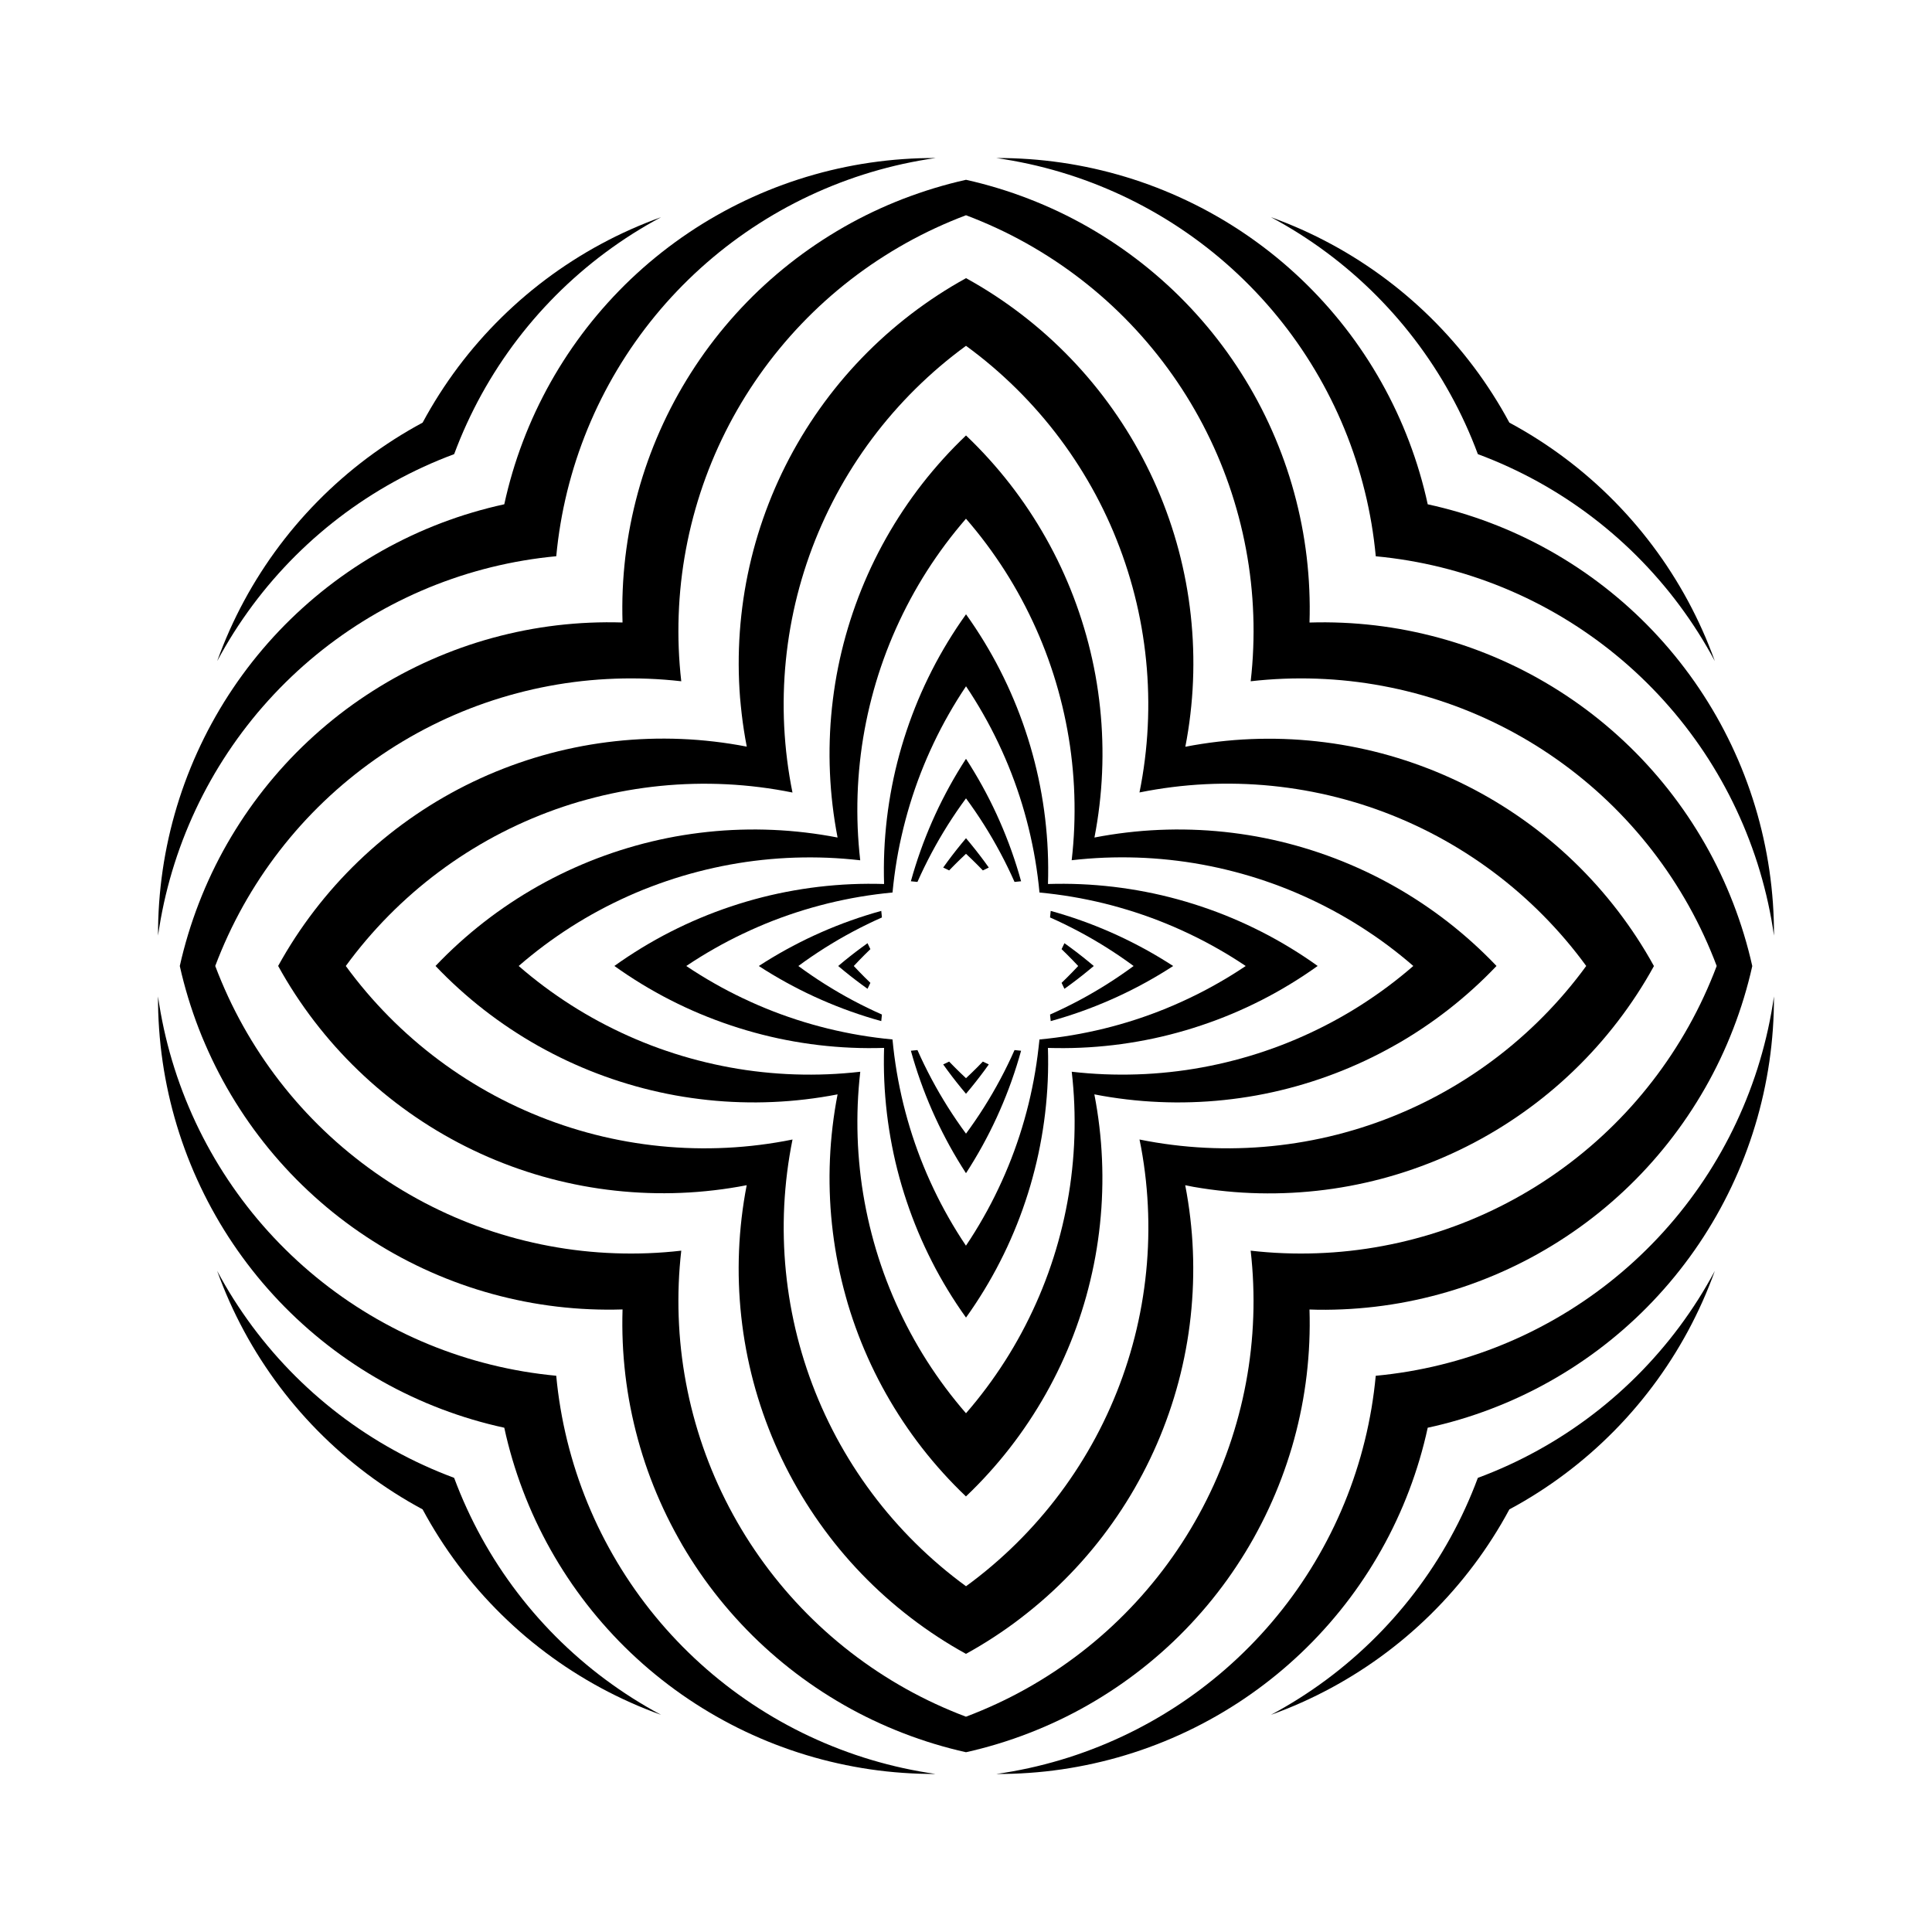
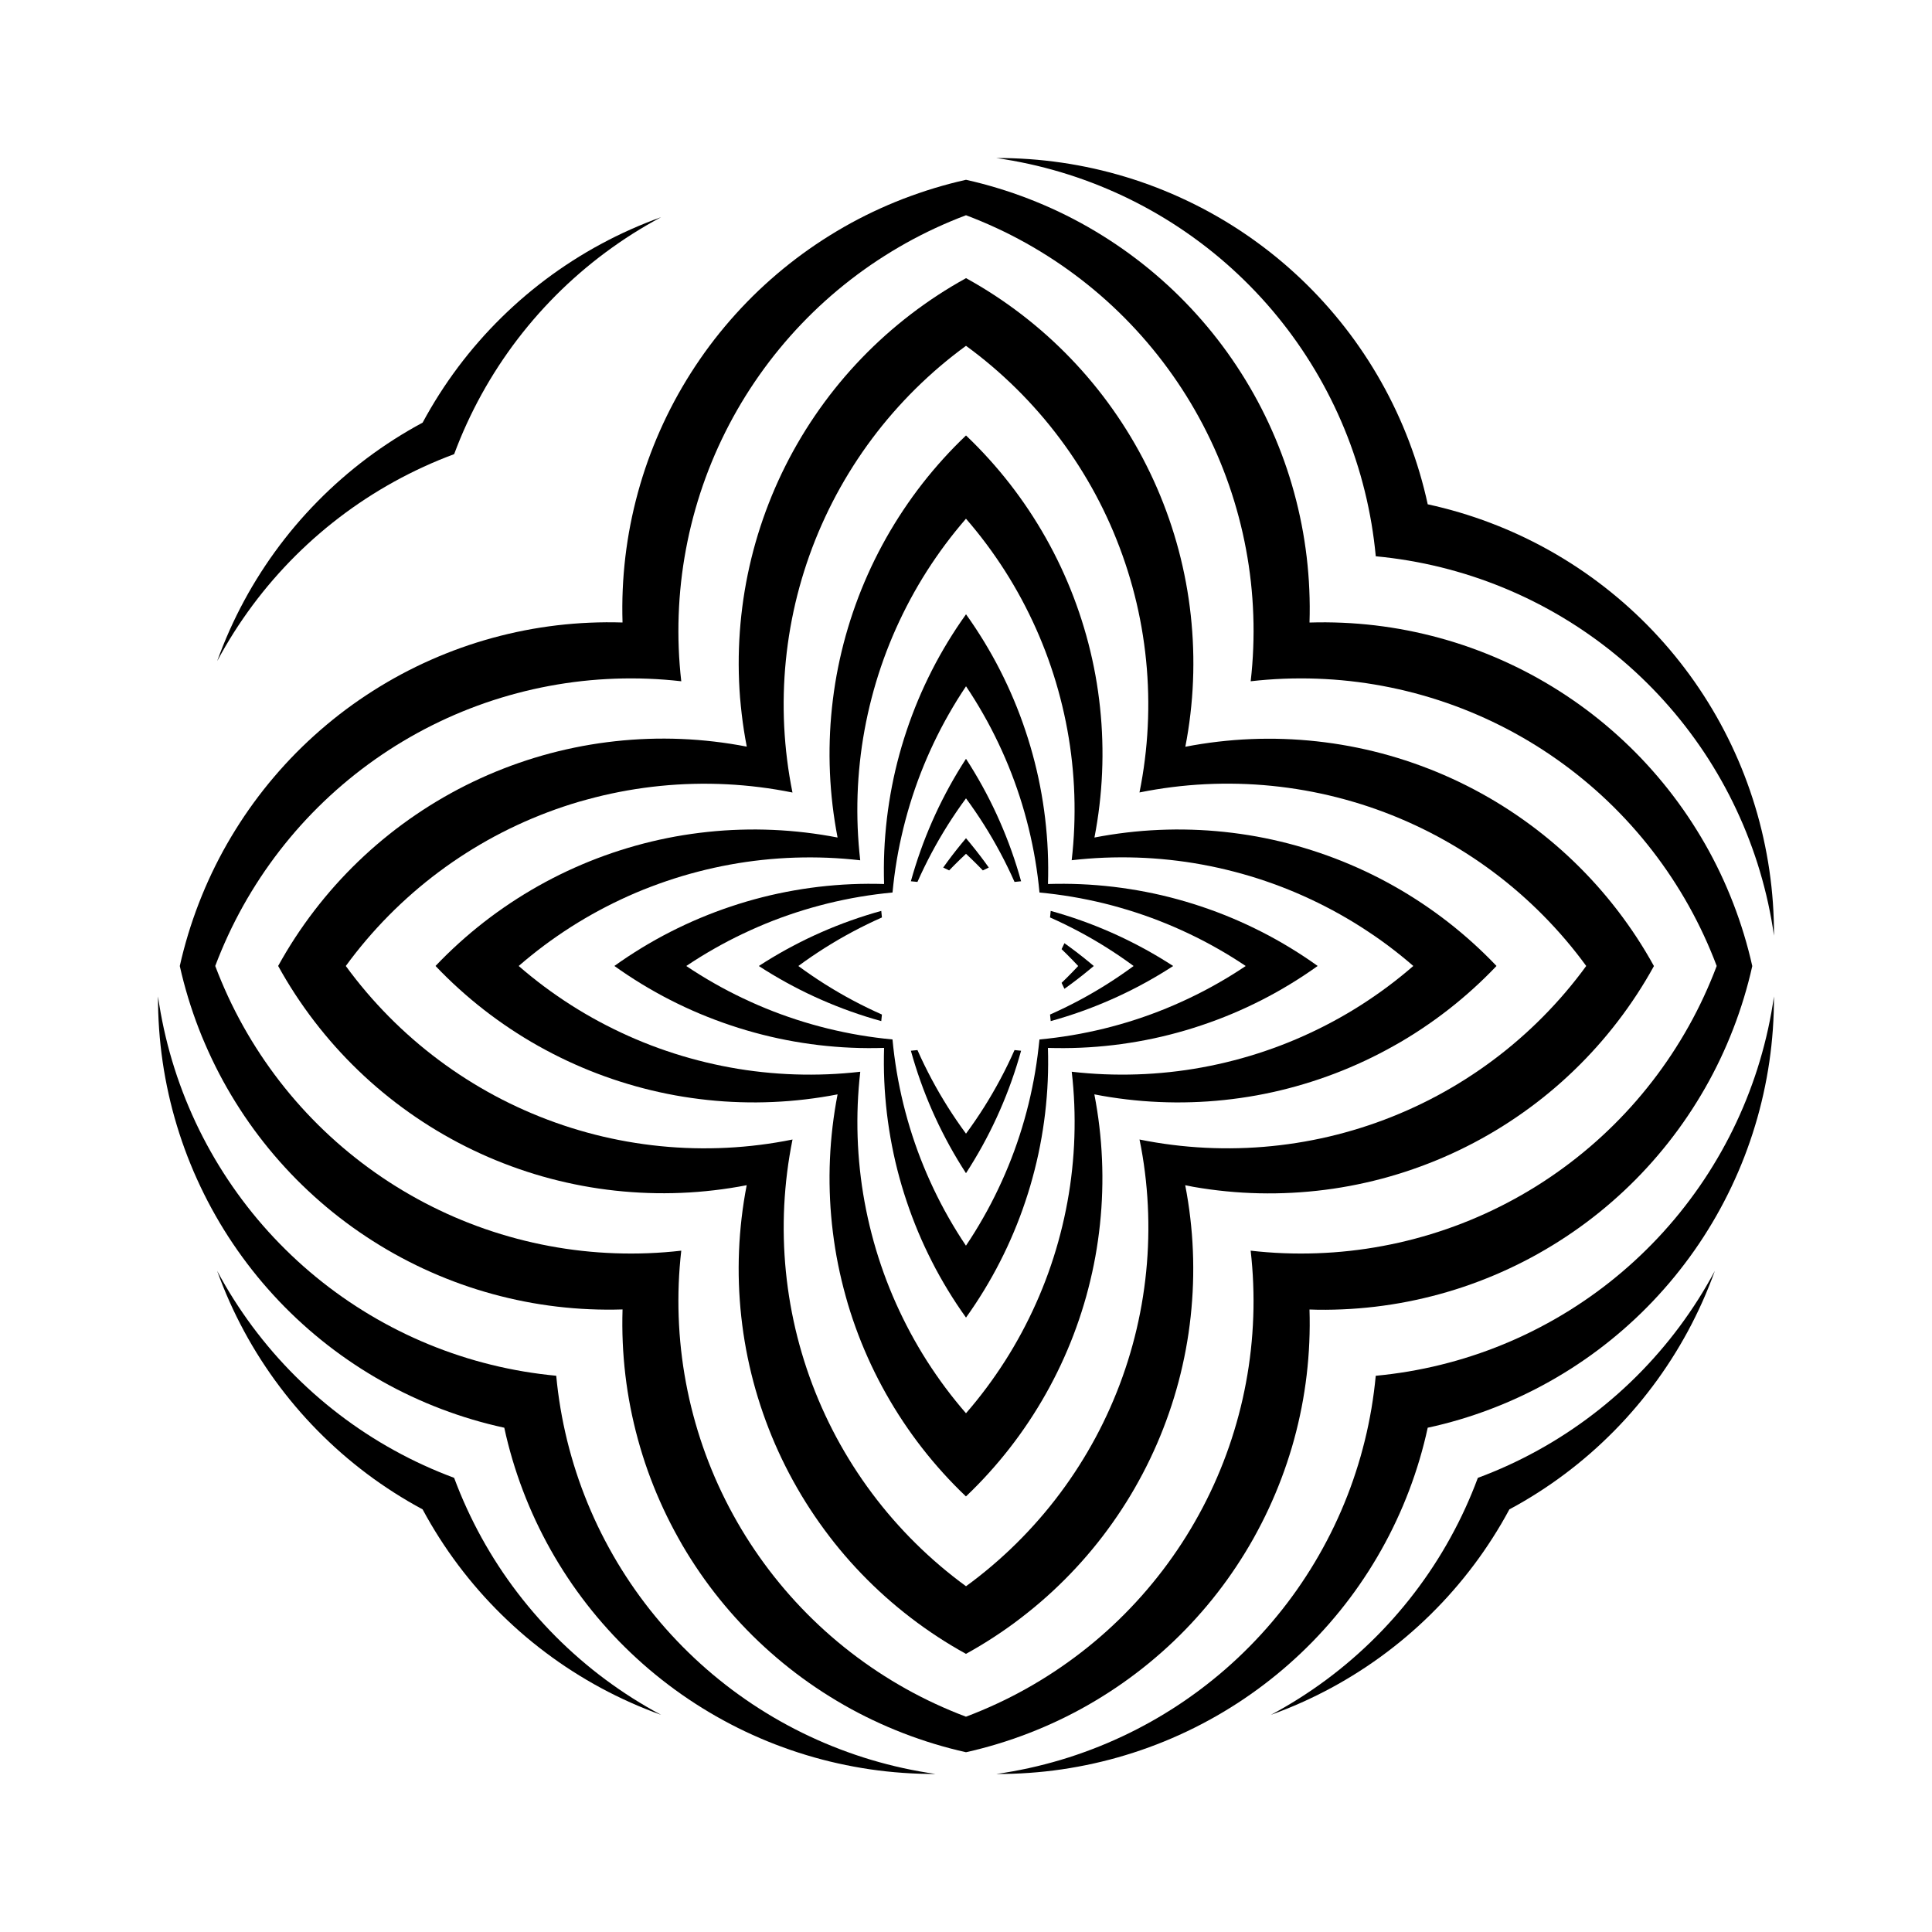
<svg xmlns="http://www.w3.org/2000/svg" fill="#000000" width="800px" height="800px" version="1.1" viewBox="144 144 512 512">
  <g fill-rule="evenodd">
    <path d="m544 544-1.055 1.918-1.086 1.898-1.129 1.875-1.16 1.855-1.195 1.832-1.227 1.809-1.262 1.785-1.297 1.762-1.332 1.738-1.359 1.711-1.395 1.688-1.426 1.66-1.453 1.633-1.488 1.605-1.516 1.574-1.543 1.551-1.574 1.516-1.605 1.492-1.629 1.457-1.656 1.43-1.684 1.395-1.711 1.363-1.734 1.332-1.758 1.301-1.785 1.266-1.809 1.234-1.828 1.195-1.852 1.164-1.875 1.129-1.895 1.094-1.914 1.059-1.938 1.02-1.953 0.984-1.969 0.949-1.988 0.91-2.008 0.875-2.019 0.832-2.039 0.801-2.051 0.758 1.918-1.047 1.898-1.086 1.875-1.117 1.859-1.152 1.832-1.188 1.812-1.219 1.793-1.258 1.766-1.285 1.738-1.32 1.719-1.352 1.691-1.387 1.664-1.414 1.641-1.445 1.609-1.477 1.586-1.504 1.555-1.535 1.527-1.562 1.496-1.594 1.469-1.617 1.438-1.648 1.406-1.672 1.375-1.695 1.344-1.727 1.312-1.746 1.277-1.773 1.246-1.793 1.211-1.82 1.18-1.84 1.145-1.863 1.105-1.883 1.074-1.902 1.039-1.926 1.004-1.941 0.965-1.961 0.93-1.977 0.891-1.996 0.855-2.012 0.816-2.023 0.781-2.043 2.043-0.781 2.023-0.816 2.012-0.855 1.996-0.891 1.977-0.93 1.961-0.965 1.941-1.004 1.926-1.039 1.902-1.074 1.883-1.105 1.863-1.145 1.84-1.18 1.816-1.211 1.797-1.246 1.773-1.277 1.746-1.312 1.727-1.344 1.695-1.375 1.672-1.406 1.648-1.438 1.617-1.469 1.594-1.496 1.562-1.527 1.535-1.555 1.504-1.586 1.477-1.609 1.445-1.641 1.414-1.664 1.387-1.691 1.352-1.719 1.32-1.738 1.285-1.766 1.258-1.793 1.219-1.812 1.188-1.832 1.152-1.855 1.117-1.879 1.086-1.898 1.047-1.918-0.758 2.051-0.801 2.039-0.832 2.019-0.875 2.008-0.91 1.988-0.949 1.969-0.984 1.953-1.02 1.938-1.059 1.914-1.094 1.895-1.129 1.875-1.164 1.852-1.195 1.828-1.234 1.809-1.266 1.785-1.301 1.758-1.332 1.734-1.363 1.711-1.398 1.684-1.426 1.656-1.457 1.633-1.492 1.602-1.516 1.574-1.551 1.543-1.574 1.516-1.605 1.488-1.633 1.457-1.66 1.422-1.688 1.395-1.711 1.359-1.738 1.332-1.762 1.297-1.785 1.262-1.809 1.227-1.832 1.195-1.855 1.16-1.879 1.129-1.895 1.086z" />
    <path d="m522.36 522.36-0.48 2.117-0.52 2.109-0.559 2.098-0.598 2.09-0.637 2.074-0.676 2.062-0.715 2.055-0.75 2.035-0.793 2.023-0.824 2.008-0.867 1.992-0.902 1.977-0.938 1.957-0.973 1.941-1.012 1.922-1.047 1.902-1.082 1.883-1.117 1.863-1.148 1.844-1.188 1.816-1.219 1.801-1.25 1.773-1.285 1.75-1.32 1.727-1.348 1.699-1.383 1.676-1.41 1.652-1.445 1.621-1.473 1.598-1.5 1.57-1.531 1.539-1.559 1.512-1.59 1.48-1.613 1.453-1.641 1.422-1.668 1.391-1.695 1.359-1.719 1.328-1.742 1.297-1.766 1.262-1.789 1.23-1.812 1.195-1.836 1.16-1.855 1.129-1.879 1.094-1.895 1.055-1.918 1.023-1.934 0.988-1.953 0.949-1.973 0.91-1.984 0.879-2.004 0.84-2.019 0.801-2.031 0.762-2.047 0.727-2.059 0.688-2.074 0.648-2.086 0.613-2.094 0.57-2.106 0.531-2.113 0.492-2.125 0.453-2.133 0.414-2.137 0.375-2.148 0.336-2.152 0.293-2.156 0.254-2.16 0.211-2.164 0.172-2.168 0.133-2.172 0.094-2.168 0.051-2.172 0.012 2.156-0.328 2.152-0.367 2.144-0.41 2.137-0.445 2.129-0.488 2.117-0.527 2.109-0.566 2.098-0.605 2.086-0.641 2.074-0.684 2.059-0.723 2.047-0.758 2.035-0.797 2.016-0.832 2.004-0.875 1.984-0.906 1.965-0.945 1.953-0.98 1.93-1.02 1.914-1.051 1.891-1.09 1.871-1.125 1.852-1.156 1.828-1.191 1.809-1.227 1.781-1.262 1.762-1.289 1.734-1.328 1.711-1.355 1.684-1.387 1.66-1.418 1.633-1.453 1.605-1.477 1.574-1.512 1.551-1.535 1.52-1.57 1.492-1.594 1.461-1.621 1.43-1.648 1.398-1.676 1.371-1.699 1.336-1.727 1.305-1.75 1.273-1.773 1.238-1.801 1.203-1.82 1.172-1.84 1.137-1.863 1.102-1.887 1.066-1.906 1.031-1.922 0.996-1.941 0.961-1.961 0.922-1.98 0.887-1.996 0.848-2.012 0.812-2.027 0.773-2.039 0.734-2.055 0.695-2.07 0.66-2.082 0.621-2.094 0.578-2.106 0.543-2.113 0.504-2.125 0.461-2.133 0.422-2.141 0.387-2.148 0.34-2.156 0.305-2.164 0.262-2.164 0.227-2.172 2.172-0.227 2.164-0.262 2.164-0.305 2.156-0.34 2.148-0.387 2.141-0.422 2.133-0.461 2.125-0.504 2.113-0.543 2.106-0.578 2.094-0.621 2.082-0.66 2.07-0.695 2.055-0.734 2.039-0.773 2.027-0.812 2.012-0.848 1.996-0.887 1.98-0.922 1.961-0.961 1.941-0.996 1.922-1.031 1.906-1.066 1.887-1.102 1.863-1.137 1.84-1.172 1.82-1.203 1.797-1.238 1.777-1.273 1.75-1.305 1.727-1.336 1.699-1.371 1.676-1.398 1.648-1.43 1.621-1.461 1.594-1.492 1.566-1.52 1.539-1.551 1.512-1.574 1.477-1.605 1.449-1.633 1.422-1.66 1.387-1.684 1.355-1.711 1.324-1.734 1.293-1.762 1.262-1.781 1.227-1.809 1.191-1.828 1.156-1.852 1.125-1.871 1.09-1.891 1.051-1.914 1.02-1.93 0.98-1.953 0.945-1.965 0.906-1.984 0.875-2.004 0.832-2.016 0.797-2.035 0.758-2.047 0.723-2.059 0.684-2.074 0.641-2.086 0.605-2.098 0.566-2.109 0.527-2.117 0.488-2.129 0.445-2.137 0.41-2.144 0.367-2.152 0.328-2.156-0.012 2.172-0.051 2.168-0.094 2.172-0.129 2.168-0.176 2.164-0.211 2.16-0.254 2.156-0.293 2.152-0.336 2.148-0.375 2.137-0.414 2.133-0.453 2.125-0.492 2.113-0.531 2.106-0.57 2.098-0.613 2.082-0.648 2.074-0.688 2.059-0.727 2.047-0.762 2.031-0.801 2.019-0.84 2.004-0.879 1.984-0.91 1.973-0.953 1.953-0.984 1.934-1.023 1.918-1.055 1.895-1.094 1.879-1.129 1.855-1.16 1.836-1.195 1.812-1.23 1.789-1.262 1.766-1.297 1.742-1.328 1.719-1.359 1.695-1.391 1.668-1.422 1.641-1.453 1.613-1.48 1.59-1.512 1.559-1.539 1.531-1.57 1.504-1.598 1.469-1.621 1.445-1.652 1.41-1.676 1.383-1.699 1.348-1.727 1.32-1.75 1.285-1.773 1.25-1.801 1.219-1.816 1.188-1.844 1.148-1.863 1.117-1.883 1.082-1.902 1.047-1.922 1.012-1.941 0.973-1.957 0.938-1.977 0.902-1.992 0.867-2.008 0.824-2.023 0.793-2.035 0.75-2.055 0.715-2.062 0.676-2.074 0.637-2.09 0.598-2.098 0.559-2.109 0.52z" />
    <path d="m475.44 475.44 2.184 0.23 2.188 0.188 2.191 0.148 2.191 0.105 2.195 0.066 2.195 0.023 2.195-0.016 2.195-0.059 2.195-0.098 2.191-0.137 2.188-0.18 2.184-0.219 2.18-0.262 2.176-0.301 2.168-0.344 2.16-0.383 2.152-0.422 2.144-0.461 2.137-0.504 2.129-0.543 2.117-0.582 2.106-0.621 2.094-0.66 2.082-0.699 2.066-0.738 2.055-0.777 2.039-0.816 2.023-0.852 2.008-0.891 1.988-0.93 1.973-0.965 1.953-1 1.934-1.039 1.914-1.074 1.895-1.109 1.875-1.145 1.852-1.18 1.828-1.215 1.805-1.246 1.781-1.281 1.758-1.312 1.734-1.348 1.707-1.379 1.684-1.41 1.656-1.441 1.629-1.473 1.602-1.504 1.574-1.531 1.543-1.562 1.516-1.59 1.484-1.617 1.453-1.645 1.422-1.672 1.391-1.699 1.359-1.723 1.328-1.75 1.293-1.773 1.262-1.797 1.227-1.82 1.191-1.844 1.16-1.863 1.125-1.887 1.09-1.906 1.051-1.926 1.016-1.945 0.98-1.965 0.941-1.984 0.906-2 0.867-2.016 0.832-2.031 0.793-2.047-0.793-2.047-0.832-2.031-0.867-2.016-0.906-2-0.941-1.984-0.98-1.965-1.016-1.945-1.051-1.926-1.09-1.906-1.125-1.887-1.16-1.863-1.191-1.844-1.227-1.82-1.262-1.797-1.293-1.773-1.328-1.75-1.359-1.723-1.391-1.699-1.422-1.672-1.453-1.645-1.484-1.617-1.516-1.59-1.539-1.562-1.574-1.531-1.602-1.504-1.629-1.473-1.656-1.441-1.684-1.41-1.707-1.379-1.734-1.348-1.758-1.312-1.781-1.281-1.805-1.246-1.828-1.215-1.852-1.18-1.875-1.145-1.895-1.109-1.914-1.074-1.934-1.039-1.953-1-1.973-0.965-1.988-0.93-2.008-0.891-2.023-0.852-2.039-0.816-2.055-0.777-2.066-0.738-2.082-0.699-2.094-0.66-2.106-0.621-2.117-0.582-2.129-0.543-2.137-0.504-2.144-0.461-2.152-0.422-2.16-0.383-2.168-0.344-2.176-0.301-2.18-0.262-2.184-0.219-2.188-0.18-2.191-0.137-2.195-0.098-2.195-0.059-2.195-0.016-2.195 0.023-2.195 0.066-2.191 0.105-2.191 0.148-2.188 0.188-2.184 0.23 0.23-2.184 0.188-2.188 0.148-2.191 0.105-2.191 0.066-2.195 0.027-2.195-0.016-2.195-0.059-2.195-0.098-2.195-0.137-2.191-0.18-2.188-0.219-2.184-0.262-2.18-0.301-2.176-0.344-2.168-0.383-2.16-0.422-2.152-0.461-2.144-0.504-2.137-0.543-2.129-0.582-2.117-0.621-2.106-0.66-2.094-0.699-2.082-0.738-2.066-0.777-2.055-0.816-2.039-0.852-2.023-0.891-2.008-0.93-1.988-0.965-1.973-1-1.953-1.039-1.934-1.074-1.914-1.109-1.895-1.145-1.875-1.18-1.852-1.215-1.828-1.246-1.805-1.281-1.781-1.312-1.758-1.348-1.734-1.379-1.707-1.41-1.684-1.441-1.656-1.473-1.629-1.504-1.602-1.531-1.574-1.562-1.543-1.59-1.516-1.617-1.484-1.645-1.453-1.672-1.422-1.699-1.391-1.723-1.359-1.75-1.328-1.773-1.293-1.797-1.262-1.82-1.227-1.844-1.191-1.863-1.16-1.887-1.125-1.906-1.09-1.926-1.051-1.945-1.016-1.965-0.98-1.984-0.941-2-0.906-2.016-0.867-2.031-0.832-2.047-0.793-2.047 0.793-2.031 0.832-2.016 0.867-2 0.906-1.984 0.941-1.965 0.98-1.945 1.016-1.926 1.051-1.906 1.09-1.887 1.125-1.863 1.16-1.844 1.191-1.828 1.227-1.797 1.262-1.773 1.293-1.75 1.328-1.723 1.359-1.699 1.391-1.672 1.422-1.645 1.453-1.617 1.484-1.59 1.516-1.562 1.543-1.531 1.574-1.504 1.602-1.473 1.629-1.441 1.656-1.41 1.684-1.379 1.707-1.348 1.734-1.312 1.758-1.281 1.781-1.246 1.805-1.215 1.828-1.18 1.852-1.145 1.875-1.109 1.895-1.074 1.914-1.039 1.934-1 1.953-0.965 1.973-0.93 1.988-0.891 2.008-0.852 2.023-0.816 2.039-0.777 2.055-0.738 2.066-0.699 2.082-0.66 2.094-0.621 2.106-0.582 2.117-0.543 2.129-0.504 2.137-0.461 2.144-0.422 2.152-0.383 2.16-0.344 2.168-0.301 2.176-0.262 2.18-0.219 2.184-0.18 2.188-0.137 2.191-0.098 2.195-0.059 2.195-0.016 2.195 0.023 2.195 0.066 2.195 0.105 2.191 0.148 2.191 0.188 2.188 0.23 2.184-2.184-0.23-2.188-0.188-2.191-0.148-2.191-0.105-2.195-0.066-2.195-0.023-2.195 0.016-2.195 0.059-2.195 0.098-2.191 0.137-2.188 0.18-2.184 0.219-2.18 0.262-2.176 0.301-2.168 0.344-2.16 0.383-2.152 0.422-2.144 0.461-2.137 0.504-2.129 0.543-2.117 0.582-2.106 0.621-2.094 0.66-2.082 0.699-2.066 0.738-2.055 0.777-2.039 0.816-2.023 0.852-2.008 0.891-1.988 0.93-1.973 0.965-1.953 1-1.934 1.039-1.914 1.074-1.895 1.109-1.875 1.145-1.852 1.18-1.828 1.215-1.805 1.246-1.781 1.281-1.758 1.312-1.734 1.348-1.707 1.379-1.684 1.41-1.656 1.441-1.629 1.473-1.602 1.504-1.574 1.531-1.543 1.562-1.516 1.59-1.484 1.617-1.453 1.645-1.422 1.672-1.391 1.699-1.359 1.723-1.328 1.75-1.293 1.773-1.262 1.797-1.227 1.82-1.191 1.844-1.16 1.863-1.125 1.887-1.09 1.906-1.051 1.926-1.016 1.945-0.98 1.965-0.941 1.984-0.906 2-0.867 2.016-0.832 2.031-0.793 2.047 0.793 2.047 0.832 2.031 0.867 2.016 0.906 2 0.941 1.984 0.98 1.965 1.016 1.945 1.051 1.926 1.09 1.906 1.125 1.887 1.16 1.863 1.191 1.844 1.227 1.82 1.262 1.797 1.293 1.773 1.328 1.75 1.359 1.723 1.391 1.699 1.422 1.672 1.453 1.645 1.484 1.617 1.516 1.59 1.543 1.562 1.574 1.531 1.602 1.504 1.629 1.473 1.656 1.441 1.684 1.41 1.707 1.379 1.734 1.348 1.758 1.312 1.781 1.281 1.805 1.246 1.828 1.215 1.852 1.18 1.875 1.145 1.895 1.109 1.914 1.074 1.934 1.039 1.953 1 1.973 0.965 1.988 0.93 2.008 0.891 2.023 0.852 2.039 0.816 2.055 0.777 2.066 0.738 2.082 0.699 2.094 0.66 2.106 0.621 2.117 0.582 2.129 0.543 2.137 0.504 2.144 0.461 2.152 0.422 2.16 0.383 2.168 0.344 2.176 0.301 2.18 0.262 2.184 0.219 2.188 0.18 2.191 0.137 2.195 0.098 2.195 0.059 2.195 0.016 2.195-0.023 2.195-0.066 2.191-0.105 2.191-0.148 2.188-0.188 2.184-0.23-0.23 2.184-0.188 2.188-0.148 2.191-0.105 2.191-0.066 2.195-0.023 2.195 0.016 2.195 0.059 2.195 0.098 2.195 0.137 2.191 0.18 2.188 0.219 2.184 0.262 2.18 0.301 2.176 0.344 2.168 0.383 2.16 0.422 2.152 0.461 2.144 0.504 2.137 0.543 2.129 0.582 2.117 0.621 2.106 0.66 2.094 0.699 2.082 0.738 2.066 0.777 2.055 0.816 2.039 0.852 2.023 0.891 2.008 0.93 1.988 0.965 1.973 1 1.953 1.039 1.934 1.074 1.914 1.109 1.895 1.145 1.875 1.18 1.852 1.215 1.828 1.246 1.805 1.281 1.781 1.312 1.758 1.348 1.734 1.379 1.707 1.41 1.684 1.441 1.656 1.473 1.629 1.504 1.602 1.531 1.574 1.562 1.543 1.59 1.516 1.617 1.484 1.645 1.453 1.672 1.422 1.699 1.391 1.723 1.359 1.75 1.328 1.773 1.293 1.797 1.262 1.82 1.227 1.844 1.191 1.863 1.16 1.887 1.125 1.906 1.09 1.926 1.051 1.945 1.016 1.965 0.98 1.984 0.941 2 0.906 2.016 0.867 2.031 0.832 2.047 0.793 2.047-0.793 2.031-0.832 2.016-0.867 2-0.906 1.984-0.941 1.965-0.98 1.945-1.016 1.926-1.051 1.906-1.09 1.887-1.125 1.863-1.16 1.844-1.191 1.82-1.227 1.797-1.262 1.773-1.293 1.75-1.328 1.723-1.359 1.699-1.391 1.672-1.422 1.645-1.453 1.617-1.484 1.59-1.516 1.562-1.543 1.531-1.574 1.504-1.602 1.473-1.629 1.441-1.656 1.41-1.684 1.379-1.707 1.348-1.734 1.312-1.758 1.281-1.781 1.246-1.805 1.215-1.828 1.18-1.852 1.145-1.875 1.109-1.895 1.074-1.914 1.039-1.934 1-1.953 0.965-1.973 0.93-1.988 0.891-2.008 0.852-2.023 0.816-2.039 0.777-2.055 0.738-2.066 0.699-2.082 0.66-2.094 0.621-2.106 0.582-2.117 0.543-2.129 0.504-2.137 0.461-2.144 0.422-2.152 0.383-2.16 0.344-2.168 0.301-2.176 0.262-2.18 0.219-2.184 0.18-2.188 0.137-2.191 0.098-2.195 0.059-2.195 0.016-2.195-0.027-2.195-0.066-2.195-0.105-2.191-0.148-2.191-0.188-2.188zm15.59 15.59 0.047 2.176 0.008 2.176-0.035 2.176-0.074 2.176-0.113 2.172-0.156 2.172-0.195 2.168-0.234 2.164-0.277 2.16-0.316 2.152-0.355 2.148-0.398 2.141-0.438 2.133-0.477 2.125-0.516 2.113-0.555 2.106-0.594 2.094-0.637 2.066-0.672 2.07-0.711 2.055-0.75 2.043-0.789 2.027-0.824 2.012-0.863 1.996-0.898 1.98-0.938 1.965-0.973 1.945-1.008 1.926-1.043 1.918-1.082 1.887-1.117 1.867-1.152 1.848-1.184 1.824-1.219 1.805-1.25 1.781-1.285 1.754-1.316 1.73-1.348 1.707-1.383 1.68-1.414 1.656-1.445 1.629-1.473 1.602-1.504 1.574-1.531 1.547-1.562 1.516-1.59 1.484-1.617 1.457-1.645 1.426-1.668 1.395-1.695 1.363-1.723 1.332-1.746 1.301-1.77 1.266-1.793 1.234-1.816 1.199-1.836 1.164-1.859 1.133-1.879 1.098-1.898 1.062-1.918 1.023-1.938 0.988-1.957 0.953-1.973 0.914-1.992 0.879-2.008 0.84-2.023 0.805-2.035 0.766-2.051 0.727-2.062 0.691-2.078 0.652-2.09 0.613-2.098 0.574-2.109 0.535-2.117 0.492-2.121-0.492-2.109-0.535-2.098-0.574-2.09-0.613-2.078-0.652-2.062-0.691-2.051-0.727-2.035-0.766-2.023-0.805-2.008-0.84-1.992-0.879-1.973-0.914-1.957-0.953-1.938-0.988-1.918-1.023-1.898-1.062-1.879-1.098-1.859-1.133-1.836-1.164-1.816-1.199-1.793-1.234-1.77-1.266-1.746-1.301-1.723-1.332-1.695-1.363-1.668-1.395-1.645-1.426-1.617-1.457-1.59-1.484-1.562-1.516-1.531-1.547-1.504-1.574-1.473-1.602-1.445-1.629-1.414-1.656-1.383-1.68-1.352-1.707-1.316-1.73-1.285-1.754-1.25-1.781-1.219-1.805-1.184-1.824-1.152-1.848-1.117-1.867-1.066-1.887-1.047-1.91-1.008-1.926-0.973-1.945-0.938-1.965-0.898-1.98-0.863-1.996-0.824-2.012-0.789-2.027-0.75-2.043-0.711-2.055-0.672-2.078-0.633-2.082-0.594-2.094-0.555-2.106-0.516-2.113-0.477-2.125-0.438-2.133-0.398-2.141-0.355-2.148-0.316-2.152-0.277-2.16-0.234-2.164-0.195-2.168-0.156-2.172-0.113-2.172-0.074-2.176-0.031-2.176 0.008-2.176 0.047-2.176-2.176 0.047-2.176 0.008-2.176-0.035-2.176-0.074-2.172-0.113-2.172-0.156-2.168-0.195-2.164-0.234-2.156-0.277-2.152-0.316-2.148-0.355-2.141-0.398-2.133-0.438-2.125-0.477-2.113-0.516-2.106-0.555-2.094-0.594-2.082-0.633-2.07-0.672-2.055-0.711-2.043-0.75-2.027-0.789-2.012-0.824-1.996-0.863-1.98-0.898-1.965-0.938-1.945-0.973-1.926-1.008-1.91-1.047-1.887-1.082-1.867-1.117-1.848-1.152-1.824-1.184-1.805-1.219-1.781-1.25-1.754-1.285-1.73-1.316-1.707-1.348-1.68-1.383-1.656-1.414-1.629-1.445-1.602-1.473-1.574-1.504-1.547-1.531-1.516-1.562-1.484-1.59-1.457-1.617-1.426-1.645-1.395-1.668-1.363-1.695-1.332-1.723-1.301-1.746-1.266-1.77-1.234-1.793-1.199-1.816-1.164-1.836-1.133-1.859-1.098-1.879-1.062-1.898-1.023-1.918-0.988-1.938-0.953-1.957-0.914-1.973-0.879-1.992-0.844-1.988-0.805-2.023-0.766-2.035-0.727-2.051-0.691-2.062-0.652-2.078-0.613-2.09-0.574-2.098-0.535-2.109-0.492-2.117 0.492-2.121 0.535-2.109 0.574-2.098 0.613-2.09 0.652-2.078 0.691-2.062 0.727-2.051 0.766-2.035 0.805-2.023 0.84-2.008 0.879-1.992 0.914-1.973 0.953-1.957 0.988-1.938 1.023-1.918 1.062-1.898 1.098-1.879 1.133-1.859 1.164-1.836 1.199-1.816 1.234-1.793 1.266-1.77 1.301-1.746 1.332-1.723 1.363-1.695 1.395-1.668 1.426-1.645 1.457-1.617 1.484-1.59 1.516-1.562 1.547-1.531 1.574-1.504 1.602-1.473 1.629-1.445 1.656-1.414 1.68-1.383 1.707-1.352 1.73-1.316 1.754-1.285 1.781-1.25 1.805-1.219 1.824-1.184 1.848-1.152 1.867-1.117 1.887-1.082 1.91-1.047 1.926-1.008 1.945-0.973 1.965-0.938 1.98-0.898 1.996-0.863 2.012-0.824 2.027-0.789 2.043-0.75 2.055-0.711 2.07-0.672 2.082-0.633 2.094-0.594 2.106-0.555 2.113-0.516 2.125-0.477 2.133-0.438 2.141-0.398 2.148-0.355 2.152-0.316 2.156-0.277 2.164-0.234 2.168-0.195 2.172-0.156 2.172-0.113 2.176-0.074 2.176-0.035 2.176 0.008 2.176 0.047-0.047-2.176-0.008-2.176 0.031-2.176 0.074-2.176 0.113-2.172 0.156-2.172 0.195-2.168 0.234-2.164 0.277-2.156 0.316-2.152 0.355-2.148 0.398-2.141 0.438-2.133 0.477-2.125 0.516-2.113 0.555-2.106 0.594-2.094 0.633-2.082 0.672-2.07 0.711-2.055 0.75-2.043 0.789-2.027 0.824-2.012 0.863-1.996 0.898-1.98 0.938-1.965 0.973-1.945 1.008-1.926 1.047-1.91 1.082-1.887 1.117-1.867 1.152-1.848 1.184-1.824 1.219-1.805 1.25-1.781 1.285-1.754 1.316-1.73 1.352-1.707 1.383-1.68 1.414-1.656 1.445-1.629 1.473-1.602 1.504-1.574 1.531-1.547 1.562-1.516 1.59-1.484 1.617-1.457 1.645-1.426 1.668-1.395 1.695-1.363 1.723-1.332 1.746-1.301 1.77-1.266 1.793-1.234 1.816-1.199 1.836-1.164 1.859-1.133 1.879-1.098 1.898-1.062 1.918-1.023 1.938-0.988 1.957-0.953 1.973-0.914 1.992-0.879 2.008-0.84 2.023-0.805 2.027-0.754 2.051-0.727 2.062-0.691 2.078-0.652 2.09-0.613 2.098-0.574 2.109-0.535 2.121-0.492 2.117 0.492 2.109 0.535 2.098 0.574 2.09 0.613 2.078 0.652 2.062 0.691 2.051 0.727 2.035 0.766 2.023 0.805 2.008 0.84 1.992 0.879 1.973 0.914 1.957 0.953 1.938 0.988 1.918 1.023 1.898 1.062 1.879 1.098 1.859 1.133 1.836 1.164 1.816 1.199 1.793 1.234 1.77 1.266 1.746 1.301 1.723 1.332 1.695 1.363 1.668 1.395 1.645 1.426 1.617 1.457 1.59 1.484 1.562 1.516 1.531 1.547 1.504 1.574 1.473 1.602 1.445 1.629 1.414 1.656 1.383 1.68 1.348 1.707 1.316 1.73 1.285 1.754 1.25 1.781 1.219 1.805 1.184 1.824 1.152 1.848 1.117 1.867 1.082 1.887 1.047 1.91 1.008 1.926 0.973 1.945 0.938 1.965 0.898 1.98 0.863 1.996 0.824 2.012 0.789 2.027 0.75 2.043 0.711 2.055 0.672 2.07 0.633 2.082 0.594 2.094 0.555 2.106 0.516 2.113 0.477 2.125 0.438 2.133 0.398 2.141 0.355 2.148 0.316 2.152 0.277 2.156 0.234 2.164 0.195 2.168 0.156 2.172 0.113 2.172 0.074 2.176 0.035 2.176-0.008 2.176-0.047 2.176 2.176-0.047 2.176-0.008 2.176 0.035 2.176 0.074 2.172 0.113 2.172 0.156 2.168 0.195 2.164 0.234 2.16 0.277 2.152 0.316 2.148 0.355 2.141 0.398 2.133 0.438 2.125 0.477 2.113 0.516 2.106 0.555 2.094 0.594 2.082 0.633 2.07 0.672 2.055 0.711 2.043 0.75 2.027 0.789 2.012 0.824 1.996 0.863 1.98 0.898 1.965 0.938 1.945 0.973 1.926 1.008 1.91 1.047 1.887 1.082 1.867 1.117 1.848 1.152 1.824 1.184 1.805 1.219 1.781 1.25 1.754 1.285 1.73 1.316 1.707 1.352 1.68 1.383 1.656 1.414 1.629 1.445 1.602 1.473 1.574 1.504 1.547 1.531 1.516 1.562 1.484 1.59 1.457 1.617 1.426 1.645 1.395 1.668 1.363 1.695 1.332 1.723 1.301 1.746 1.266 1.77 1.234 1.793 1.199 1.816 1.164 1.836 1.133 1.859 1.098 1.879 1.062 1.898 1.023 1.918 0.988 1.938 0.953 1.957 0.914 1.973 0.879 1.992 0.84 2.008 0.805 2.023 0.766 2.035 0.727 2.051 0.691 2.062 0.652 2.078 0.613 2.09 0.574 2.098 0.535 2.109 0.492 2.121-0.492 2.117-0.535 2.109-0.574 2.098-0.613 2.09-0.652 2.078-0.691 2.062-0.727 2.051-0.766 2.035-0.805 2.023-0.84 2.008-0.879 1.992-0.914 1.973-0.953 1.957-0.988 1.938-1.023 1.918-1.062 1.898-1.098 1.879-1.133 1.859-1.164 1.836-1.199 1.816-1.234 1.793-1.266 1.77-1.301 1.746-1.332 1.723-1.363 1.695-1.395 1.668-1.426 1.645-1.457 1.617-1.484 1.59-1.516 1.562-1.547 1.531-1.574 1.504-1.602 1.473-1.629 1.445-1.656 1.414-1.68 1.383-1.707 1.348-1.73 1.316-1.754 1.285-1.781 1.25-1.805 1.219-1.824 1.184-1.848 1.152-1.867 1.117-1.887 1.082-1.91 1.047-1.926 1.008-1.945 0.973-1.965 0.938-1.98 0.898-1.996 0.863-2.012 0.824-2.027 0.789-2.043 0.75-2.055 0.711-2.07 0.672-2.082 0.633-2.094 0.594-2.106 0.555-2.113 0.516-2.125 0.477-2.133 0.438-2.141 0.398-2.148 0.355-2.152 0.316-2.16 0.277-2.164 0.234-2.168 0.195-2.172 0.156-2.172 0.113-2.176 0.074-2.176 0.035-2.176-0.008-2.18-0.062" />
    <path d="m445.98 445.98 2.16 0.418 2.168 0.375 2.176 0.336 2.18 0.293 2.184 0.254 2.188 0.211 2.191 0.172 2.195 0.129 2.199 0.09 2.199 0.047 2.199 0.008 2.199-0.035 2.199-0.074 2.195-0.117 2.195-0.156 2.191-0.199 2.188-0.238 2.184-0.281 2.176-0.32 2.168-0.359 2.164-0.402 2.152-0.441 2.144-0.48 2.137-0.523 2.125-0.562 2.113-0.602 2.106-0.641 2.09-0.68 2.078-0.719 2.066-0.758 2.051-0.797 2.035-0.836 2.019-0.871 2-0.91 1.984-0.945 1.965-0.984 1.949-1.02 1.93-1.059 1.906-1.094 1.887-1.129 1.867-1.164 1.844-1.199 1.82-1.23 1.797-1.266 1.773-1.301 1.75-1.332 1.723-1.363 1.699-1.398 1.672-1.43 1.645-1.461 1.617-1.488 1.59-1.52 1.562-1.551 1.531-1.578 1.5-1.605 1.473-1.633 1.441-1.66 1.41-1.688 1.379-1.715 1.344-1.738 1.312-1.766-1.312-1.766-1.344-1.738-1.379-1.715-1.41-1.688-1.441-1.66-1.473-1.633-1.5-1.605-1.531-1.578-1.562-1.551-1.59-1.52-1.617-1.488-1.645-1.461-1.672-1.43-1.699-1.398-1.723-1.363-1.75-1.332-1.773-1.301-1.797-1.266-1.82-1.23-1.844-1.199-1.867-1.164-1.887-1.129-1.906-1.094-1.93-1.059-1.949-1.02-1.965-0.984-1.984-0.945-2-0.91-2.019-0.871-2.035-0.836-2.051-0.797-2.066-0.758-2.078-0.719-2.09-0.68-2.113-0.637-2.113-0.602-2.125-0.562-2.137-0.523-2.144-0.48-2.152-0.441-2.164-0.402-2.168-0.359-2.176-0.32-2.184-0.281-2.188-0.238-2.191-0.199-2.195-0.156-2.195-0.117-2.199-0.074-2.199-0.035-2.199 0.008-2.199 0.047-2.199 0.09-2.195 0.129-2.191 0.172-2.188 0.211-2.184 0.254-2.18 0.293-2.176 0.336-2.168 0.375-2.16 0.418 0.418-2.16 0.375-2.168 0.336-2.176 0.293-2.18 0.254-2.184 0.211-2.188 0.172-2.191 0.129-2.195 0.09-2.199 0.047-2.199 0.008-2.199-0.035-2.199-0.074-2.199-0.117-2.195-0.156-2.195-0.199-2.191-0.238-2.188-0.281-2.184-0.32-2.176-0.359-2.168-0.402-2.164-0.441-2.152-0.48-2.144-0.523-2.137-0.562-2.125-0.602-2.113-0.641-2.106-0.68-2.09-0.719-2.078-0.758-2.066-0.797-2.051-0.82-2.016-0.871-2.019-0.91-2-0.945-1.984-0.984-1.965-1.02-1.949-1.059-1.93-1.094-1.906-1.129-1.887-1.164-1.867-1.199-1.844-1.23-1.82-1.266-1.797-1.301-1.773-1.332-1.75-1.363-1.723-1.398-1.699-1.43-1.672-1.461-1.645-1.488-1.617-1.52-1.59-1.551-1.562-1.578-1.531-1.605-1.5-1.633-1.473-1.66-1.441-1.688-1.41-1.715-1.379-1.738-1.344-1.766-1.312-1.766 1.312-1.738 1.344-1.715 1.379-1.688 1.41-1.66 1.441-1.633 1.473-1.605 1.5-1.578 1.531-1.551 1.562-1.52 1.59-1.488 1.617-1.461 1.645-1.43 1.672-1.398 1.699-1.363 1.723-1.332 1.75-1.301 1.773-1.266 1.797-1.23 1.82-1.199 1.844-1.164 1.867-1.129 1.887-1.094 1.906-1.059 1.93-1.02 1.949-0.984 1.965-0.945 1.984-0.91 2-0.875 2.019-0.836 2.035-0.797 2.051-0.758 2.066-0.719 2.078-0.68 2.09-0.641 2.106-0.602 2.113-0.562 2.125-0.523 2.137-0.48 2.144-0.441 2.152-0.402 2.164-0.359 2.168-0.32 2.176-0.281 2.184-0.238 2.188-0.199 2.191-0.156 2.195-0.117 2.195-0.074 2.199-0.035 2.199 0.008 2.199 0.047 2.199 0.09 2.199 0.133 2.195 0.172 2.191 0.211 2.188 0.254 2.184 0.293 2.18 0.336 2.176 0.375 2.168 0.418 2.16-2.16-0.418-2.168-0.375-2.176-0.336-2.18-0.293-2.184-0.254-2.188-0.211-2.191-0.172-2.195-0.129-2.199-0.09-2.199-0.047-2.199-0.008-2.199 0.035-2.199 0.074-2.195 0.117-2.195 0.156-2.191 0.199-2.188 0.238-2.184 0.281-2.176 0.32-2.168 0.359-2.164 0.402-2.152 0.441-2.144 0.48-2.137 0.523-2.125 0.562-2.102 0.582-2.106 0.641-2.09 0.68-2.078 0.719-2.066 0.758-2.051 0.797-2.035 0.836-2.019 0.871-2 0.91-1.984 0.945-1.965 0.984-1.949 1.02-1.93 1.059-1.906 1.094-1.887 1.129-1.867 1.164-1.844 1.199-1.82 1.23-1.797 1.266-1.773 1.301-1.75 1.332-1.723 1.363-1.699 1.398-1.672 1.43-1.645 1.461-1.617 1.488-1.59 1.52-1.562 1.551-1.531 1.578-1.5 1.605-1.473 1.633-1.441 1.66-1.41 1.688-1.379 1.715-1.344 1.738-1.312 1.766 1.312 1.766 1.344 1.738 1.379 1.715 1.41 1.688 1.441 1.66 1.473 1.633 1.5 1.605 1.531 1.578 1.562 1.551 1.59 1.52 1.617 1.488 1.645 1.461 1.672 1.43 1.699 1.398 1.723 1.363 1.75 1.332 1.773 1.301 1.797 1.266 1.82 1.23 1.844 1.199 1.867 1.164 1.887 1.129 1.906 1.094 1.93 1.059 1.949 1.02 1.965 0.984 1.984 0.945 2 0.91 2.019 0.871 2.035 0.836 2.051 0.797 2.066 0.758 2.078 0.719 2.09 0.68 2.106 0.641 2.113 0.602 2.125 0.562 2.137 0.523 2.144 0.48 2.152 0.441 2.164 0.402 2.168 0.359 2.176 0.32 2.184 0.281 2.188 0.238 2.191 0.199 2.195 0.156 2.195 0.117 2.199 0.074 2.199 0.035 2.199-0.008 2.199-0.047 2.199-0.09 2.195-0.129 2.191-0.172 2.188-0.211 2.184-0.254 2.18-0.293 2.176-0.336 2.168-0.375 2.16-0.418-0.418 2.16-0.375 2.168-0.336 2.176-0.293 2.18-0.254 2.184-0.211 2.188-0.172 2.191-0.133 2.195-0.09 2.199-0.047 2.199-0.008 2.199 0.035 2.199 0.074 2.199 0.117 2.195 0.156 2.195 0.199 2.191 0.238 2.188 0.281 2.184 0.32 2.176 0.359 2.168 0.402 2.164 0.441 2.152 0.48 2.144 0.523 2.137 0.562 2.125 0.602 2.113 0.641 2.106 0.68 2.09 0.719 2.078 0.758 2.066 0.797 2.051 0.836 2.035 0.871 2.019 0.91 2 0.945 1.984 0.984 1.965 1.02 1.949 1.059 1.93 1.094 1.906 1.129 1.887 1.164 1.867 1.199 1.844 1.23 1.82 1.266 1.797 1.301 1.773 1.332 1.75 1.363 1.723 1.398 1.699 1.43 1.672 1.461 1.645 1.488 1.617 1.52 1.59 1.551 1.562 1.578 1.531 1.605 1.5 1.633 1.473 1.66 1.441 1.688 1.41 1.715 1.379 1.738 1.344 1.766 1.312 1.766-1.312 1.738-1.344 1.715-1.379 1.688-1.41 1.66-1.441 1.633-1.473 1.605-1.5 1.578-1.531 1.551-1.562 1.52-1.59 1.488-1.617 1.461-1.645 1.43-1.672 1.398-1.699 1.363-1.723 1.332-1.75 1.301-1.773 1.266-1.797 1.23-1.82 1.199-1.844 1.164-1.867 1.129-1.887 1.094-1.906 1.059-1.93 1.02-1.949 0.984-1.965 0.945-1.984 0.91-2 0.871-2.019 0.836-2.035 0.797-2.051 0.758-2.066 0.719-2.078 0.68-2.09 0.641-2.106 0.602-2.113 0.562-2.125 0.523-2.137 0.48-2.144 0.441-2.152 0.402-2.164 0.359-2.168 0.32-2.176 0.281-2.184 0.238-2.188 0.199-2.191 0.156-2.195 0.117-2.195 0.074-2.199 0.035-2.199-0.008-2.199-0.047-2.199-0.09-2.199-0.129-2.195-0.172-2.191-0.211-2.188-0.254-2.184-0.293-2.18-0.336-2.176-0.375-2.168zm12.113 12.113 0.398 2.152 0.355 2.16 0.316 2.164 0.273 2.172 0.234 2.176 0.195 2.18 0.152 2.184 0.109 2.188 0.07 2.188 0.027 2.188-0.012 2.188-0.055 2.188-0.094 2.188-0.137 2.184-0.176 2.18-0.215 2.176-0.258 2.172-0.297 2.168-0.34 2.16-0.379 2.156-0.422 2.148-0.461 2.141-0.5 2.129-0.539 2.121-0.582 2.109-0.621 2.098-0.66 2.086-0.699 2.074-0.738 2.059-0.777 2.047-0.812 2.031-0.852 2.016-0.891 2-0.926 1.98-0.965 1.965-1 1.945-1.039 1.926-1.066 1.902-1.109 1.887-1.145 1.863-1.18 1.844-1.215 1.82-1.246 1.797-1.281 1.773-1.312 1.754-1.348 1.723-1.379 1.699-1.41 1.672-1.441 1.645-1.473 1.617-1.504 1.59-1.531 1.562-1.562 1.531-1.59 1.504-1.617 1.473-1.645 1.441-1.672 1.41-1.699 1.379-1.723 1.348-1.746 1.324-1.773 1.281-1.797 1.25-1.82 1.215-1.844 1.18-1.863 1.145-1.887 1.109-1.906 1.074-1.906-1.074-1.887-1.109-1.863-1.145-1.84-1.18-1.82-1.215-1.797-1.25-1.773-1.281-1.75-1.316-1.723-1.348-1.699-1.379-1.672-1.41-1.645-1.441-1.617-1.473-1.59-1.504-1.562-1.531-1.531-1.562-1.504-1.59-1.473-1.617-1.441-1.645-1.41-1.672-1.379-1.699-1.344-1.73-1.312-1.75-1.281-1.773-1.246-1.797-1.215-1.82-1.18-1.844-1.145-1.863-1.109-1.891-1.074-1.906-1.039-1.926-1-1.945-0.965-1.965-0.926-1.98-0.891-2-0.852-2.016-0.812-2.031-0.777-2.047-0.738-2.059-0.699-2.074-0.66-2.086-0.621-2.098-0.582-2.109-0.539-2.121-0.5-2.129-0.461-2.141-0.422-2.148-0.379-2.156-0.34-2.16-0.297-2.168-0.258-2.172-0.219-2.176-0.176-2.18-0.137-2.184-0.094-2.188-0.055-2.188-0.012-2.188 0.027-2.188 0.07-2.188 0.109-2.188 0.152-2.184 0.195-2.18 0.234-2.176 0.273-2.172 0.316-2.164 0.355-2.16 0.398-2.152-2.152 0.398-2.16 0.355-2.164 0.316-2.172 0.273-2.176 0.234-2.18 0.195-2.184 0.152-2.188 0.109-2.188 0.07-2.188 0.027-2.188-0.012-2.188-0.055-2.188-0.094-2.184-0.137-2.18-0.176-2.176-0.215-2.172-0.258-2.168-0.297-2.16-0.34-2.156-0.379-2.148-0.422-2.141-0.461-2.129-0.5-2.121-0.539-2.09-0.574-2.098-0.621-2.086-0.66-2.074-0.699-2.059-0.738-2.047-0.777-2.031-0.812-2.016-0.852-2-0.891-1.98-0.926-1.965-0.965-1.945-1-1.926-1.039-1.906-1.074-1.887-1.109-1.863-1.145-1.844-1.18-1.82-1.215-1.797-1.246-1.773-1.281-1.75-1.312-1.723-1.348-1.699-1.379-1.672-1.41-1.645-1.441-1.617-1.473-1.59-1.504-1.562-1.531-1.531-1.562-1.504-1.59-1.473-1.617-1.441-1.645-1.41-1.672-1.379-1.699-1.348-1.723-1.316-1.75-1.281-1.773-1.25-1.797-1.215-1.82-1.18-1.844-1.145-1.863-1.109-1.887-1.074-1.906 1.074-1.906 1.109-1.887 1.145-1.863 1.18-1.844 1.215-1.82 1.25-1.797 1.281-1.773 1.316-1.75 1.348-1.723 1.379-1.699 1.41-1.672 1.441-1.645 1.473-1.617 1.504-1.59 1.531-1.562 1.562-1.531 1.59-1.504 1.617-1.473 1.645-1.441 1.672-1.41 1.699-1.379 1.723-1.348 1.75-1.312 1.773-1.281 1.797-1.246 1.82-1.215 1.844-1.18 1.863-1.145 1.887-1.109 1.906-1.074 1.926-1.039 1.945-1 1.965-0.965 1.98-0.926 2-0.891 2.016-0.852 2.031-0.812 2.047-0.777 2.059-0.738 2.074-0.699 2.086-0.66 2.098-0.621 2.109-0.582 2.121-0.539 2.129-0.5 2.141-0.461 2.148-0.422 2.156-0.379 2.16-0.34 2.168-0.297 2.172-0.258 2.176-0.219 2.18-0.176 2.184-0.137 2.188-0.094 2.188-0.055 2.188-0.012 2.188 0.027 2.188 0.07 2.188 0.109 2.184 0.152 2.18 0.195 2.176 0.234 2.172 0.273 2.164 0.316 2.16 0.355 2.152 0.398-0.398-2.152-0.355-2.16-0.316-2.164-0.273-2.172-0.234-2.176-0.203-2.148-0.152-2.184-0.109-2.184-0.07-2.188-0.027-2.188 0.012-2.188 0.055-2.188 0.094-2.188 0.137-2.184 0.176-2.18 0.219-2.176 0.258-2.172 0.297-2.168 0.34-2.16 0.379-2.156 0.422-2.148 0.461-2.141 0.5-2.129 0.539-2.121 0.582-2.109 0.621-2.098 0.66-2.086 0.699-2.074 0.738-2.059 0.777-2.047 0.812-2.031 0.852-2.016 0.891-2 0.926-1.98 0.965-1.965 1-1.945 1.039-1.926 1.074-1.906 1.109-1.887 1.145-1.863 1.18-1.844 1.215-1.82 1.246-1.797 1.281-1.773 1.312-1.75 1.348-1.723 1.379-1.699 1.41-1.672 1.441-1.645 1.473-1.617 1.504-1.59 1.531-1.562 1.562-1.531 1.59-1.504 1.617-1.473 1.645-1.441 1.672-1.41 1.699-1.379 1.723-1.348 1.75-1.316 1.773-1.281 1.797-1.25 1.82-1.215 1.844-1.18 1.863-1.145 1.887-1.109 1.906-1.074 1.906 1.074 1.887 1.109 1.863 1.145 1.844 1.18 1.82 1.215 1.797 1.25 1.773 1.281 1.75 1.316 1.723 1.348 1.699 1.379 1.672 1.41 1.645 1.441 1.617 1.473 1.59 1.504 1.562 1.531 1.531 1.562 1.504 1.59 1.473 1.617 1.441 1.645 1.41 1.672 1.379 1.699 1.348 1.723 1.312 1.75 1.281 1.773 1.246 1.797 1.215 1.82 1.18 1.844 1.145 1.863 1.109 1.887 1.074 1.906 1.039 1.926 1 1.945 0.965 1.965 0.926 1.98 0.891 2 0.852 2.016 0.812 2.031 0.777 2.047 0.738 2.059 0.699 2.074 0.66 2.086 0.621 2.098 0.582 2.109 0.539 2.121 0.5 2.129 0.461 2.141 0.422 2.148 0.379 2.156 0.34 2.16 0.297 2.168 0.258 2.172 0.215 2.176 0.176 2.18 0.137 2.184 0.094 2.188 0.055 2.188 0.012 2.188-0.027 2.188-0.07 2.188-0.109 2.184-0.152 2.184-0.195 2.18-0.234 2.176-0.273 2.172-0.316 2.164-0.355 2.16-0.398 2.152 2.152-0.398 2.16-0.355 2.164-0.316 2.172-0.273 2.176-0.234 2.18-0.195 2.184-0.152 2.184-0.109 2.188-0.07 2.188-0.027 2.188 0.012 2.188 0.055 2.188 0.094 2.184 0.137 2.18 0.176 2.176 0.219 2.172 0.258 2.168 0.297 2.16 0.34 2.156 0.379 2.148 0.422 2.141 0.461 2.129 0.5 2.121 0.539 2.109 0.582 2.098 0.621 2.086 0.66 2.074 0.699 2.059 0.738 2.047 0.777 2.031 0.812 2.016 0.852 2 0.891 1.98 0.926 1.965 0.965 1.945 1 1.926 1.039 1.906 1.074 1.887 1.109 1.863 1.145 1.844 1.18 1.82 1.215 1.797 1.246 1.773 1.281 1.75 1.312 1.723 1.348 1.699 1.379 1.672 1.41 1.645 1.441 1.617 1.473 1.59 1.504 1.562 1.531 1.531 1.562 1.504 1.59 1.473 1.617 1.441 1.645 1.41 1.672 1.379 1.699 1.348 1.723 1.316 1.75 1.281 1.773 1.25 1.797 1.215 1.82 1.18 1.844 1.145 1.863 1.109 1.887 1.074 1.906-1.074 1.906-1.109 1.887-1.145 1.863-1.18 1.844-1.215 1.82-1.25 1.797-1.281 1.773-1.316 1.75-1.348 1.723-1.379 1.699-1.41 1.672-1.441 1.645-1.473 1.617-1.504 1.59-1.531 1.562-1.562 1.531-1.59 1.504-1.617 1.473-1.645 1.441-1.672 1.41-1.699 1.379-1.723 1.348-1.75 1.312-1.773 1.281-1.797 1.246-1.82 1.215-1.844 1.18-1.863 1.145-1.887 1.109-1.906 1.074-1.926 1.039-1.945 1-1.965 0.965-1.98 0.926-2 0.891-2.016 0.852-2.031 0.812-2.047 0.777-2.059 0.738-2.074 0.699-2.086 0.66-2.098 0.621-2.109 0.582-2.121 0.539-2.129 0.5-2.141 0.461-2.148 0.422-2.156 0.379-2.16 0.34-2.168 0.297-2.172 0.258-2.176 0.215-2.18 0.176-2.184 0.137-2.188 0.094-2.188 0.055-2.188 0.012-2.188-0.027-2.188-0.07-2.184-0.109-2.184-0.152-2.18-0.195-2.176-0.234-2.172-0.273-2.164-0.316-2.16-0.355-2.184-0.434" />
    <path d="m428.02 428.02 2.156 0.227 2.16 0.188 2.16 0.148 2.164 0.109 2.168 0.066 2.168 0.027 2.168-0.012 2.168-0.051 2.164-0.09 2.164-0.133 2.16-0.172 2.156-0.211 2.152-0.25 2.148-0.289 2.141-0.332 2.137-0.371 2.129-0.41 2.121-0.449 2.113-0.488 2.102-0.527 2.094-0.562 2.082-0.602 2.07-0.641 2.059-0.68 2.047-0.715 2.031-0.754 2.016-0.793 2.004-0.828 1.988-0.867 1.969-0.902 1.953-0.938 1.938-0.973 1.918-1.008 1.898-1.043 1.879-1.078 1.859-1.113 1.84-1.148 1.816-1.184 1.793-1.215 1.773-1.246 1.75-1.281 1.723-1.312 1.699-1.344 1.676-1.375 1.648-1.406-1.648-1.406-1.676-1.375-1.699-1.344-1.723-1.312-1.75-1.281-1.773-1.246-1.809-1.211-1.816-1.184-1.84-1.148-1.859-1.113-1.879-1.078-1.898-1.043-1.918-1.008-1.938-0.973-1.953-0.938-1.969-0.902-1.988-0.867-2-0.828-2.016-0.793-2.031-0.754-2.047-0.715-2.059-0.68-2.07-0.641-2.082-0.602-2.094-0.562-2.102-0.527-2.113-0.488-2.121-0.449-2.129-0.41-2.137-0.371-2.141-0.332-2.148-0.289-2.152-0.25-2.156-0.211-2.16-0.172-2.164-0.133-2.164-0.09-2.168-0.051-2.168-0.012-2.168 0.027-2.168 0.066-2.164 0.109-2.16 0.148-2.16 0.188-2.156 0.227 0.227-2.156 0.188-2.16 0.148-2.16 0.109-2.164 0.066-2.168 0.027-2.168-0.012-2.168-0.051-2.168-0.09-2.164-0.133-2.164-0.172-2.16-0.211-2.156-0.25-2.152-0.289-2.148-0.332-2.141-0.371-2.137-0.41-2.129-0.449-2.121-0.488-2.113-0.527-2.102-0.562-2.094-0.602-2.082-0.641-2.07-0.68-2.059-0.715-2.047-0.754-2.031-0.793-2.016-0.828-2.004-0.867-1.988-0.902-1.969-0.938-1.953-0.973-1.938-1.008-1.918-1.043-1.898-1.078-1.879-1.113-1.859-1.148-1.84-1.184-1.816-1.215-1.793-1.246-1.773-1.281-1.75-1.312-1.723-1.344-1.699-1.363-1.66-1.406-1.648-1.402 1.648-1.375 1.676-1.344 1.699-1.312 1.723-1.281 1.75-1.246 1.773-1.215 1.793-1.184 1.816-1.148 1.84-1.113 1.859-1.078 1.879-1.043 1.898-1.008 1.918-0.973 1.938-0.938 1.953-0.902 1.969-0.867 1.988-0.828 2.004-0.793 2.016-0.754 2.031-0.715 2.047-0.68 2.059-0.641 2.07-0.602 2.082-0.562 2.094-0.527 2.102-0.488 2.113-0.449 2.121-0.41 2.129-0.371 2.137-0.332 2.141-0.289 2.148-0.25 2.152-0.211 2.156-0.172 2.16-0.133 2.164-0.09 2.164-0.051 2.168-0.012 2.168 0.027 2.168 0.066 2.168 0.109 2.164 0.148 2.16 0.188 2.16 0.227 2.156-2.156-0.227-2.16-0.188-2.16-0.148-2.164-0.109-2.168-0.066-2.168-0.027-2.168 0.012-2.168 0.051-2.164 0.09-2.164 0.133-2.16 0.172-2.156 0.211-2.152 0.25-2.148 0.289-2.141 0.332-2.137 0.371-2.129 0.41-2.121 0.449-2.113 0.488-2.102 0.527-2.094 0.562-2.082 0.602-2.07 0.641-2.059 0.68-2.047 0.715-2.031 0.754-2.004 0.777-2.004 0.828-1.988 0.867-1.969 0.902-1.953 0.938-1.938 0.973-1.918 1.008-1.898 1.043-1.879 1.078-1.859 1.113-1.84 1.148-1.816 1.184-1.793 1.215-1.773 1.246-1.75 1.281-1.723 1.312-1.699 1.344-1.676 1.375-1.648 1.406 1.648 1.406 1.676 1.375 1.699 1.344 1.723 1.312 1.75 1.281 1.773 1.246 1.793 1.215 1.816 1.184 1.84 1.148 1.859 1.113 1.879 1.078 1.898 1.043 1.918 1.008 1.938 0.973 1.953 0.938 1.969 0.902 1.988 0.867 2.004 0.828 2.016 0.793 2.031 0.754 2.047 0.715 2.059 0.68 2.07 0.641 2.082 0.602 2.094 0.562 2.102 0.527 2.113 0.488 2.121 0.449 2.129 0.41 2.137 0.371 2.141 0.332 2.148 0.289 2.152 0.25 2.156 0.211 2.16 0.172 2.164 0.133 2.164 0.09 2.168 0.051 2.168 0.012 2.168-0.027 2.168-0.066 2.164-0.109 2.16-0.148 2.16-0.188 2.156-0.227-0.227 2.156-0.188 2.16-0.148 2.16-0.109 2.164-0.066 2.164-0.027 2.168 0.012 2.168 0.051 2.168 0.09 2.164 0.133 2.164 0.172 2.16 0.211 2.156 0.25 2.152 0.289 2.148 0.332 2.141 0.371 2.137 0.41 2.129 0.449 2.121 0.488 2.113 0.527 2.102 0.562 2.094 0.602 2.082 0.641 2.07 0.68 2.059 0.715 2.047 0.754 2.031 0.793 2.016 0.828 2.004 0.867 1.988 0.902 1.969 0.938 1.953 0.973 1.938 1.008 1.918 1.043 1.898 1.078 1.879 1.113 1.859 1.148 1.84 1.184 1.816 1.215 1.793 1.246 1.773 1.281 1.75 1.301 1.707 1.344 1.699 1.375 1.676 1.406 1.648 1.406-1.648 1.375-1.676 1.34-1.699 1.312-1.723 1.281-1.75 1.246-1.773 1.215-1.793 1.184-1.816 1.148-1.84 1.113-1.859 1.078-1.879 1.043-1.898 1.008-1.918 0.973-1.938 0.938-1.953 0.902-1.969 0.867-1.988 0.828-2.004 0.793-2.016 0.754-2.031 0.715-2.047 0.68-2.059 0.641-2.07 0.602-2.082 0.562-2.094 0.527-2.102 0.488-2.113 0.449-2.121 0.41-2.129 0.371-2.137 0.332-2.141 0.289-2.148 0.25-2.152 0.211-2.156 0.172-2.16 0.133-2.164 0.09-2.164 0.051-2.168 0.012-2.168-0.027-2.168-0.066-2.164-0.109-2.164-0.148-2.16-0.188-2.16zm5.996 5.996 0.391 2.125 0.352 2.133 0.312 2.137 0.273 2.144 0.234 2.148 0.195 2.152 0.152 2.156 0.113 2.156 0.074 2.16 0.035 2.16-0.008 2.16-0.047 2.16-0.086 2.16-0.125 2.156-0.168 2.152-0.207 2.152-0.246 2.144-0.285 2.141-0.324 2.137-0.363 2.129-0.406 2.121-0.445 2.113-0.484 2.106-0.523 2.098-0.555 2.09-0.602 2.074-0.637 2.062-0.676 2.051-0.715 2.039-0.75 2.027-0.789 2.012-0.828 1.996-0.863 1.98-0.898 1.965-0.938 1.949-0.973 1.93-1.008 1.91-1.043 1.891-1.078 1.871-1.113 1.852-1.148 1.832-1.18 1.809-1.215 1.789-1.246 1.766-1.281 1.742-1.312 1.719-1.344 1.691-1.375 1.668-1.406 1.641-1.434 1.613-1.465 1.59-1.496 1.562-1.523 1.531-1.551 1.504-1.551-1.504-1.523-1.531-1.496-1.562-1.465-1.59-1.434-1.613-1.406-1.641-1.375-1.668-1.344-1.691-1.312-1.719-1.281-1.742-1.246-1.766-1.215-1.789-1.18-1.809-1.148-1.832-1.113-1.852-1.078-1.871-1.043-1.891-1.008-1.91-0.973-1.93-0.938-1.949-0.898-1.965-0.863-1.98-0.828-1.996-0.789-2.012-0.75-2.027-0.715-2.039-0.676-2.051-0.637-2.062-0.586-2.074-0.562-2.086-0.523-2.098-0.484-2.106-0.445-2.113-0.406-2.121-0.363-2.129-0.324-2.137-0.285-2.141-0.246-2.144-0.207-2.152-0.168-2.152-0.125-2.156-0.086-2.16-0.047-2.16-0.008-2.16 0.035-2.16 0.074-2.16 0.113-2.156 0.152-2.156 0.195-2.152 0.234-2.148 0.273-2.144 0.312-2.137 0.352-2.133 0.391-2.125-2.125 0.391-2.133 0.352-2.137 0.312-2.144 0.273-2.148 0.234-2.152 0.195-2.156 0.152-2.156 0.113-2.16 0.074-2.16 0.035-2.16-0.008-2.16-0.047-2.16-0.086-2.156-0.125-2.152-0.168-2.152-0.207-2.144-0.246-2.141-0.285-2.137-0.324-2.129-0.363-2.121-0.406-2.113-0.445-2.106-0.484-2.098-0.523-2.086-0.562-2.074-0.602-2.062-0.637-2.051-0.676-2.039-0.715-2.023-0.75-2.012-0.789-1.996-0.828-1.98-0.863-1.965-0.898-1.949-0.938-1.93-0.973-1.91-1.008-1.895-1.039-1.871-1.078-1.852-1.113-1.832-1.148-1.809-1.18-1.789-1.215-1.766-1.246-1.742-1.281-1.715-1.309-1.691-1.344-1.668-1.375-1.641-1.406-1.613-1.434-1.59-1.465-1.562-1.496-1.531-1.523-1.504-1.551 1.504-1.551 1.531-1.523 1.562-1.496 1.59-1.465 1.613-1.434 1.641-1.406 1.668-1.375 1.691-1.344 1.719-1.312 1.742-1.281 1.766-1.246 1.789-1.215 1.809-1.18 1.832-1.148 1.852-1.113 1.871-1.078 1.891-1.043 1.91-1.008 1.93-0.973 1.949-0.938 1.965-0.898 1.98-0.863 1.996-0.828 2.012-0.789 2.023-0.75 2.039-0.715 2.051-0.676 2.062-0.637 2.074-0.602 2.086-0.562 2.098-0.523 2.106-0.484 2.113-0.445 2.121-0.406 2.129-0.363 2.137-0.324 2.141-0.285 2.144-0.246 2.152-0.207 2.152-0.168 2.156-0.125 2.16-0.086 2.16-0.047 2.16-0.008 2.16 0.035 2.16 0.074 2.156 0.113 2.156 0.152 2.152 0.195 2.148 0.234 2.144 0.273 2.137 0.312 2.133 0.352 2.125 0.391-0.391-2.125-0.352-2.133-0.312-2.137-0.273-2.144-0.234-2.148-0.195-2.152-0.152-2.156-0.113-2.156-0.074-2.16-0.035-2.16 0.008-2.16 0.047-2.16 0.086-2.16 0.125-2.156 0.168-2.152 0.207-2.152 0.246-2.144 0.285-2.141 0.324-2.137 0.363-2.129 0.406-2.121 0.445-2.113 0.484-2.106 0.523-2.098 0.562-2.086 0.602-2.074 0.637-2.062 0.676-2.051 0.715-2.039 0.75-2.027 0.789-2.012 0.828-1.996 0.863-1.98 0.898-1.965 0.938-1.949 0.973-1.93 1.008-1.91 1.043-1.891 1.078-1.871 1.113-1.852 1.148-1.832 1.18-1.809 1.215-1.789 1.246-1.766 1.281-1.742 1.312-1.719 1.344-1.691 1.375-1.668 1.406-1.641 1.434-1.613 1.465-1.59 1.496-1.562 1.523-1.531 1.551-1.504 1.551 1.504 1.523 1.531 1.496 1.562 1.465 1.59 1.434 1.613 1.406 1.641 1.375 1.668 1.344 1.691 1.312 1.719 1.281 1.742 1.246 1.766 1.215 1.789 1.18 1.809 1.148 1.832 1.113 1.852 1.078 1.871 1.043 1.891 1.008 1.91 0.973 1.93 0.938 1.949 0.898 1.965 0.863 1.98 0.828 1.996 0.789 2.012 0.75 2.027 0.715 2.039 0.676 2.051 0.637 2.062 0.602 2.074 0.562 2.086 0.523 2.098 0.484 2.106 0.445 2.113 0.406 2.121 0.363 2.129 0.324 2.137 0.285 2.141 0.246 2.144 0.207 2.152 0.168 2.152 0.125 2.156 0.086 2.16 0.047 2.16 0.008 2.16-0.035 2.16-0.074 2.16-0.113 2.156-0.152 2.156-0.195 2.152-0.234 2.148-0.273 2.144-0.312 2.137-0.352 2.133-0.391 2.125 2.125-0.391 2.133-0.352 2.137-0.312 2.144-0.273 2.148-0.234 2.152-0.195 2.156-0.152 2.156-0.113 2.16-0.074 2.16-0.035 2.16 0.008 2.16 0.047 2.16 0.086 2.156 0.125 2.152 0.168 2.152 0.207 2.144 0.246 2.141 0.285 2.137 0.324 2.129 0.363 2.121 0.406 2.113 0.445 2.106 0.484 2.098 0.523 2.086 0.562 2.074 0.602 2.062 0.637 2.051 0.676 2.039 0.715 2.027 0.75 2.012 0.789 1.996 0.828 1.98 0.863 1.965 0.898 1.949 0.938 1.93 0.973 1.91 1.008 1.891 1.043 1.871 1.078 1.852 1.113 1.832 1.148 1.809 1.18 1.789 1.215 1.766 1.246 1.742 1.281 1.719 1.312 1.691 1.344 1.668 1.375 1.641 1.406 1.613 1.434 1.59 1.465 1.562 1.496 1.531 1.523 1.504 1.551-1.504 1.551-1.531 1.523-1.562 1.496-1.59 1.465-1.613 1.434-1.641 1.406-1.668 1.375-1.691 1.344-1.719 1.312-1.742 1.281-1.766 1.246-1.789 1.215-1.809 1.18-1.832 1.148-1.852 1.113-1.891 1.074-1.891 1.043-1.91 1.008-1.93 0.973-1.949 0.938-1.965 0.898-1.98 0.863-1.996 0.828-2.012 0.789-2.027 0.75-2.039 0.715-2.051 0.676-2.062 0.637-2.074 0.602-2.086 0.562-2.098 0.523-2.106 0.484-2.113 0.445-2.121 0.406-2.129 0.363-2.137 0.324-2.141 0.285-2.144 0.246-2.152 0.207-2.152 0.168-2.156 0.125-2.16 0.086-2.16 0.047-2.16 0.008-2.16-0.035-2.16-0.074-2.156-0.113-2.156-0.152-2.152-0.195-2.148-0.234-2.144-0.273-2.137-0.312-2.133-0.352-2.129-0.398" />
    <path d="m419.47 419.47 2.16-0.223 2.156-0.262 2.148-0.301 2.144-0.34 2.137-0.379 2.129-0.422 2.121-0.457 2.113-0.496 2.106-0.539 2.094-0.574 2.082-0.613 2.07-0.652 2.059-0.691 2.047-0.727 2.031-0.766 2.016-0.805 2.008-0.844 1.984-0.879 1.969-0.914 1.953-0.949 1.934-0.984 1.918-1.023 1.895-1.059 1.879-1.09 1.855-1.125 1.836-1.16 1.812-1.195-1.812-1.195-1.836-1.16-1.855-1.125-1.879-1.09-1.895-1.059-1.918-1.023-1.934-0.984-1.953-0.949-1.969-0.914-1.984-0.879-2-0.84-2.016-0.805-2.031-0.766-2.047-0.727-2.059-0.691-2.07-0.652-2.082-0.613-2.098-0.582-2.106-0.539-2.113-0.496-2.121-0.457-2.129-0.422-2.137-0.379-2.144-0.34-2.148-0.301-2.156-0.262-2.16-0.223-0.223-2.16-0.262-2.156-0.301-2.148-0.34-2.144-0.379-2.137-0.426-2.133-0.457-2.121-0.496-2.113-0.539-2.106-0.574-2.094-0.613-2.082-0.652-2.07-0.691-2.059-0.727-2.047-0.766-2.031-0.805-2.016-0.84-2-0.879-1.984-0.914-1.969-0.949-1.953-0.984-1.934-1.023-1.918-1.059-1.895-1.09-1.879-1.125-1.855-1.16-1.836-1.195-1.812-1.195 1.812-1.16 1.836-1.125 1.855-1.09 1.879-1.059 1.895-1.023 1.918-0.984 1.934-0.949 1.953-0.914 1.969-0.879 1.984-0.84 2-0.805 2.016-0.766 2.031-0.727 2.047-0.691 2.059-0.652 2.07-0.613 2.082-0.574 2.094-0.539 2.106-0.496 2.113-0.469 2.121-0.422 2.129-0.379 2.137-0.34 2.144-0.301 2.148-0.262 2.156-0.223 2.16-2.16 0.223-2.156 0.262-2.148 0.301-2.144 0.34-2.137 0.379-2.129 0.422-2.121 0.457-2.113 0.496-2.109 0.543-2.094 0.574-2.082 0.613-2.07 0.652-2.059 0.691-2.047 0.727-2.031 0.766-2.016 0.805-2.004 0.848-1.984 0.879-1.969 0.914-1.953 0.949-1.934 0.984-1.918 1.023-1.895 1.059-1.879 1.09-1.855 1.125-1.836 1.16-1.812 1.195 1.812 1.195 1.836 1.16 1.855 1.125 1.879 1.09 1.895 1.059 1.918 1.023 1.934 0.984 1.953 0.949 1.969 0.914 1.984 0.879 2 0.84 2.016 0.805 2.031 0.766 2.047 0.727 2.059 0.691 2.07 0.652 2.082 0.613 2.094 0.574 2.106 0.539 2.113 0.496 2.121 0.457 2.129 0.422 2.137 0.379 2.144 0.34 2.148 0.301 2.156 0.262 2.16 0.223 0.223 2.16 0.262 2.156 0.301 2.148 0.34 2.144 0.379 2.137 0.422 2.129 0.457 2.121 0.496 2.113 0.539 2.106 0.574 2.094 0.613 2.082 0.652 2.07 0.691 2.059 0.727 2.047 0.766 2.031 0.805 2.016 0.84 2 0.879 1.984 0.914 1.969 0.949 1.953 0.984 1.934 1.023 1.918 1.059 1.895 1.09 1.879 1.125 1.855 1.16 1.836 1.195 1.812 1.195-1.812 1.16-1.836 1.125-1.855 1.09-1.879 1.059-1.895 1.023-1.918 0.984-1.934 0.949-1.953 0.914-1.969 0.879-1.984 0.84-2 0.805-2.016 0.766-2.031 0.727-2.047 0.691-2.059 0.652-2.07 0.613-2.082 0.574-2.094 0.539-2.106 0.496-2.113 0.457-2.121 0.422-2.129 0.379-2.137 0.34-2.144 0.301-2.148 0.262-2.156zm2.242 2.242 0.047 2.172 0.008 2.172-0.031 2.172-0.074 2.172-0.113 2.168-0.156 2.168-0.195 2.164-0.234 2.16-0.277 2.156-0.316 2.148-0.355 2.144-0.395 2.137-0.434 2.129-0.477 2.121-0.516 2.109-0.555 2.102-0.586 2.082-0.633 2.078-0.672 2.066-0.707 2.055-0.746 2.039-0.785 2.027-0.824 2.012-0.859 1.996-0.895 1.98-0.934 1.961-0.969 1.938-1.004 1.926-1.043 1.906-1.078 1.887-1.113 1.867-1.148 1.844-1.18 1.824-1.215 1.801-1.246 1.777-1.25-1.777-1.215-1.801-1.18-1.824-1.148-1.844-1.113-1.867-1.078-1.887-1.043-1.906-1-1.926-0.969-1.945-0.934-1.961-0.898-1.98-0.859-1.996-0.82-2.012-0.785-2.027-0.746-2.039-0.707-2.055-0.672-2.066-0.633-2.07-0.594-2.09-0.555-2.102-0.516-2.109-0.473-2.121-0.434-2.129-0.395-2.137-0.355-2.144-0.316-2.148-0.277-2.156-0.234-2.16-0.195-2.164-0.156-2.168-0.113-2.168-0.074-2.172-0.031-2.172 0.008-2.172 0.047-2.172-2.172 0.047-2.172 0.008-2.172-0.031-2.172-0.074-2.168-0.113-2.168-0.156-2.164-0.195-2.16-0.234-2.156-0.277-2.148-0.316-2.144-0.355-2.137-0.395-2.129-0.434-2.121-0.477-2.109-0.516-2.102-0.555-2.09-0.594-2.078-0.633-2.066-0.672-2.055-0.707-2.039-0.746-2.027-0.785-2.012-0.82-1.996-0.859-1.98-0.898-1.961-0.934-1.945-0.969-1.926-1.004-1.906-1.043-1.887-1.078-1.867-1.113-1.844-1.148-1.824-1.18-1.801-1.215-1.777-1.246 1.777-1.25 1.801-1.215 1.824-1.18 1.844-1.148 1.867-1.113 1.887-1.078 1.906-1.043 1.926-1.004 1.945-0.969 1.961-0.934 1.98-0.898 1.996-0.859 2.012-0.824 2.027-0.785 2.039-0.746 2.055-0.707 2.066-0.672 2.078-0.633 2.09-0.594 2.102-0.555 2.109-0.516 2.121-0.473 2.129-0.434 2.137-0.395 2.144-0.355 2.148-0.316 2.156-0.277 2.16-0.234 2.164-0.195 2.168-0.156 2.168-0.113 2.172-0.074 2.172-0.031 2.172 0.008 2.172 0.047-0.047-2.172-0.008-2.172 0.031-2.172 0.074-2.172 0.113-2.168 0.156-2.168 0.195-2.164 0.234-2.16 0.277-2.156 0.316-2.148 0.355-2.144 0.395-2.137 0.434-2.129 0.473-2.121 0.516-2.109 0.555-2.102 0.594-2.09 0.633-2.078 0.672-2.066 0.707-2.055 0.746-2.039 0.785-2.027 0.82-2.012 0.859-1.996 0.898-1.98 0.934-1.961 0.969-1.945 1.004-1.926 1.043-1.906 1.078-1.887 1.113-1.867 1.148-1.844 1.18-1.824 1.215-1.801 1.25-1.777 1.246 1.777 1.215 1.801 1.18 1.824 1.148 1.844 1.113 1.867 1.078 1.887 1.043 1.906 1.004 1.926 0.969 1.945 0.934 1.961 0.895 1.98 0.859 1.996 0.824 2.012 0.785 2.027 0.746 2.039 0.707 2.055 0.672 2.066 0.633 2.078 0.594 2.09 0.555 2.102 0.516 2.109 0.477 2.121 0.434 2.129 0.395 2.137 0.355 2.144 0.316 2.148 0.277 2.156 0.234 2.16 0.195 2.164 0.156 2.168 0.113 2.168 0.074 2.172 0.031 2.172-0.008 2.172-0.047 2.172 2.172-0.047 2.172-0.008 2.172 0.031 2.172 0.074 2.168 0.113 2.168 0.156 2.164 0.195 2.16 0.234 2.156 0.277 2.148 0.316 2.144 0.355 2.137 0.395 2.129 0.434 2.121 0.473 2.109 0.516 2.102 0.555 2.09 0.594 2.078 0.633 2.066 0.672 2.055 0.707 2.039 0.746 2.027 0.785 2.012 0.824 1.996 0.859 1.98 0.898 1.961 0.934 1.945 0.969 1.926 1.004 1.906 1.043 1.887 1.078 1.867 1.113 1.844 1.148 1.824 1.18 1.801 1.215 1.777 1.25-1.777 1.246-1.801 1.215-1.824 1.18-1.844 1.148-1.867 1.113-1.887 1.078-1.906 1.043-1.926 1.004-1.945 0.969-1.961 0.934-1.98 0.898-1.996 0.859-2.012 0.82-2.027 0.785-2.039 0.746-2.055 0.707-2.066 0.672-2.078 0.633-2.09 0.594-2.102 0.555-2.109 0.516-2.121 0.477-2.129 0.434-2.137 0.395-2.144 0.355-2.148 0.316-2.156 0.277-2.16 0.234-2.164 0.195-2.168 0.156-2.168 0.113-2.172 0.074-2.172 0.031-2.172-0.008-2.184-0.039" />
    <path d="m277.64 522.36-2.117-0.48-2.109-0.52-2.098-0.559-2.086-0.598-2.078-0.637-2.062-0.676-2.051-0.715-2.039-0.75-2.023-0.793-2.008-0.824-1.992-0.867-1.977-0.902-1.957-0.938-1.941-0.973-1.922-1.012-1.902-1.047-1.883-1.082-1.863-1.117-1.84-1.148-1.82-1.188-1.797-1.219-1.777-1.25-1.75-1.285-1.727-1.32-1.699-1.348-1.676-1.383-1.652-1.41-1.621-1.445-1.598-1.469-1.566-1.504-1.543-1.531-1.512-1.559-1.48-1.59-1.453-1.613-1.422-1.641-1.391-1.668-1.359-1.695-1.328-1.719-1.293-1.742-1.266-1.766-1.227-1.789-1.199-1.812-1.16-1.836-1.129-1.855-1.09-1.879-1.059-1.895-1.023-1.918-0.984-1.934-0.949-1.953-0.914-1.973-0.879-1.984-0.836-2.004-0.805-2.019-0.762-2.031-0.727-2.047-0.688-2.059-0.648-2.074-0.609-2.082-0.574-2.098-0.531-2.106-0.492-2.113-0.453-2.125-0.414-2.133-0.375-2.137-0.332-2.148-0.293-2.152-0.254-2.156-0.215-2.16-0.172-2.164-0.133-2.168-0.094-2.172-0.051-2.168-0.012-2.172 0.328 2.156 0.367 2.152 0.41 2.144 0.445 2.137 0.488 2.129 0.527 2.117 0.566 2.109 0.605 2.098 0.645 2.086 0.68 2.074 0.723 2.059 0.758 2.047 0.797 2.035 0.836 2.016 0.871 2.004 0.906 1.984 0.945 1.965 0.984 1.953 1.016 1.93 1.055 1.914 1.086 1.891 1.125 1.871 1.16 1.852 1.191 1.828 1.227 1.809 1.258 1.781 1.293 1.762 1.324 1.734 1.355 1.711 1.387 1.684 1.422 1.66 1.449 1.633 1.48 1.605 1.508 1.574 1.539 1.551 1.566 1.52 1.594 1.492 1.621 1.461 1.648 1.43 1.676 1.398 1.703 1.371 1.723 1.336 1.754 1.305 1.773 1.273 1.797 1.238 1.82 1.203 1.844 1.172 1.863 1.137 1.883 1.102 1.906 1.066 1.922 1.031 1.945 0.996 1.961 0.961 1.977 0.922 1.996 0.887 2.012 0.848 2.027 0.812 2.039 0.773 2.059 0.734 2.066 0.695 2.082 0.66 2.094 0.621 2.106 0.578 2.113 0.543 2.125 0.504 2.133 0.461 2.141 0.422 2.152 0.387 2.152 0.34 2.164 0.305 2.168 0.262 2.172 0.227 0.223 2.172 0.262 2.164 0.305 2.164 0.344 2.156 0.383 2.148 0.422 2.141 0.465 2.133 0.5 2.125 0.543 2.113 0.582 2.106 0.617 2.094 0.66 2.082 0.695 2.07 0.738 2.055 0.773 2.039 0.809 2.027 0.852 2.012 0.883 1.996 0.922 1.98 0.961 1.961 0.996 1.941 1.031 1.922 1.066 1.906 1.102 1.887 1.137 1.863 1.172 1.84 1.203 1.82 1.242 1.801 1.27 1.773 1.305 1.75 1.336 1.727 1.371 1.699 1.398 1.676 1.43 1.648 1.461 1.621 1.492 1.594 1.52 1.57 1.551 1.535 1.578 1.512 1.605 1.477 1.633 1.453 1.656 1.418 1.688 1.387 1.707 1.355 1.738 1.328 1.758 1.289 1.785 1.262 1.805 1.227 1.828 1.191 1.852 1.156 1.871 1.125 1.895 1.09 1.91 1.051 1.934 1.02 1.949 0.98 1.969 0.945 1.984 0.906 2 0.875 2.019 0.832 2.031 0.797 2.047 0.758 2.059 0.723 2.074 0.684 2.086 0.641 2.098 0.605 2.109 0.566 2.117 0.527 2.129 0.488 2.137 0.445 2.144 0.41 2.152 0.367 2.16 0.328-2.172-0.012-2.172-0.051-2.172-0.094-2.164-0.133-2.168-0.172-2.16-0.211-2.156-0.254-2.152-0.293-2.144-0.336-2.141-0.375-2.133-0.414-2.121-0.453-2.117-0.492-2.106-0.531-2.094-0.57-2.086-0.613-2.07-0.648-2.062-0.688-2.047-0.727-2.031-0.762-2.019-0.801-2.004-0.84-1.984-0.879-1.973-0.91-1.953-0.949-1.934-0.988-1.914-1.023-1.898-1.055-1.875-1.094-1.859-1.129-1.832-1.16-1.812-1.195-1.793-1.23-1.766-1.262-1.742-1.297-1.719-1.328-1.691-1.359-1.672-1.391-1.641-1.422-1.613-1.453-1.59-1.48-1.559-1.512-1.531-1.539-1.5-1.57-1.473-1.598-1.441-1.621-1.414-1.652-1.383-1.676-1.348-1.699-1.316-1.727-1.285-1.75-1.254-1.773-1.219-1.801-1.184-1.816-1.152-1.844-1.117-1.863-1.082-1.883-1.047-1.902-1.008-1.922-0.977-1.941-0.938-1.957-0.902-1.977-0.863-1.992-0.828-2.008-0.789-2.023-0.754-2.035-0.715-2.055-0.676-2.062-0.637-2.074-0.598-2.09-0.559-2.098-0.52-2.109z" />
    <path d="m264.35 535.65 0.781 2.043 0.816 2.023 0.855 2.012 0.895 1.996 0.93 1.977 0.965 1.961 1 1.941 1.039 1.926 1.074 1.902 1.109 1.883 1.141 1.863 1.18 1.84 1.211 1.82 1.246 1.793 1.277 1.773 1.312 1.746 1.344 1.727 1.375 1.695 1.406 1.672 1.438 1.648 1.469 1.617 1.496 1.594 1.527 1.562 1.555 1.535 1.586 1.504 1.613 1.477 1.637 1.445 1.664 1.414 1.691 1.387 1.719 1.352 1.742 1.32 1.766 1.285 1.789 1.258 1.812 1.219 1.836 1.188 1.855 1.152 1.875 1.117 1.898 1.086 1.918 1.047-2.051-0.758-2.035-0.801-2.023-0.832-2.004-0.875-1.988-0.91-1.973-0.949-1.953-0.984-1.934-1.02-1.918-1.059-1.895-1.094-1.871-1.129-1.852-1.164-1.832-1.195-1.809-1.234-1.781-1.266-1.762-1.301-1.734-1.332-1.711-1.363-1.684-1.395-1.656-1.43-1.629-1.457-1.602-1.492-1.574-1.516-1.547-1.551-1.516-1.574-1.488-1.605-1.453-1.633-1.426-1.66-1.395-1.688-1.359-1.711-1.332-1.738-1.293-1.762-1.266-1.785-1.227-1.809-1.195-1.832-1.16-1.855-1.125-1.875-1.09-1.898-1.055-1.918-1.918-1.055-1.895-1.086-1.875-1.129-1.855-1.16-1.832-1.195-1.809-1.227-1.789-1.262-1.762-1.297-1.738-1.332-1.711-1.359-1.688-1.395-1.656-1.422-1.633-1.457-1.605-1.488-1.578-1.516-1.547-1.543-1.52-1.574-1.488-1.602-1.461-1.633-1.426-1.656-1.398-1.684-1.363-1.711-1.332-1.734-1.301-1.758-1.266-1.785-1.23-1.809-1.199-1.828-1.164-1.852-1.129-1.875-1.094-1.895-1.055-1.914-1.023-1.938-0.984-1.953-0.949-1.969-0.91-1.988-0.871-2.008-0.836-2.019-0.797-2.039-0.762-2.051 1.051 1.918 1.082 1.898 1.117 1.879 1.152 1.855 1.188 1.832 1.223 1.812 1.254 1.793 1.285 1.766 1.32 1.738 1.355 1.719 1.383 1.691 1.414 1.664 1.445 1.641 1.477 1.609 1.504 1.586 1.535 1.555 1.566 1.527 1.59 1.496 1.617 1.469 1.648 1.438 1.672 1.406 1.699 1.375 1.723 1.344 1.746 1.312 1.773 1.277 1.797 1.246 1.816 1.211 1.844 1.18 1.859 1.145 1.883 1.105 1.906 1.074 1.922 1.039 1.941 1.004 1.961 0.965 1.977 0.93 1.996 0.891 2.012 0.855 2.027 0.816z" />
-     <path d="m277.64 277.64 0.48-2.117 0.52-2.109 0.559-2.098 0.598-2.086 0.637-2.078 0.676-2.062 0.715-2.051 0.754-2.039 0.789-2.023 0.828-2.008 0.863-1.992 0.902-1.977 0.938-1.957 0.977-1.941 1.008-1.922 1.047-1.902 1.082-1.883 1.117-1.863 1.152-1.84 1.184-1.82 1.219-1.797 1.254-1.773 1.285-1.754 1.316-1.727 1.348-1.699 1.383-1.676 1.414-1.652 1.441-1.621 1.473-1.598 1.5-1.566 1.531-1.543 1.559-1.512 1.59-1.48 1.613-1.453 1.641-1.422 1.672-1.391 1.691-1.359 1.719-1.328 1.742-1.293 1.766-1.266 1.793-1.227 1.812-1.199 1.832-1.16 1.859-1.129 1.875-1.09 1.898-1.059 1.914-1.023 1.934-0.984 1.953-0.949 1.973-0.914 1.984-0.879 2.004-0.836 2.019-0.805 2.031-0.762 2.047-0.727 2.062-0.688 2.07-0.648 2.086-0.609 2.094-0.574 2.106-0.531 2.117-0.492 2.121-0.453 2.133-0.414 2.141-0.375 2.144-0.332 2.152-0.293 2.156-0.254 2.16-0.215 2.168-0.172 2.164-0.133 2.172-0.094 2.172-0.051 2.172-0.012-2.16 0.328-2.152 0.367-2.144 0.41-2.137 0.445-2.129 0.488-2.117 0.527-2.109 0.566-2.098 0.605-2.086 0.645-2.074 0.68-2.059 0.723-2.047 0.758-2.031 0.797-2.019 0.836-2 0.871-1.984 0.906-1.969 0.945-1.949 0.984-1.934 1.016-1.91 1.055-1.895 1.086-1.871 1.125-1.852 1.16-1.828 1.191-1.805 1.227-1.785 1.258-1.758 1.293-1.738 1.324-1.707 1.355-1.688 1.391-1.656 1.418-1.633 1.449-1.605 1.48-1.578 1.508-1.551 1.539-1.52 1.566-1.492 1.594-1.461 1.621-1.43 1.648-1.398 1.676-1.371 1.703-1.336 1.723-1.305 1.754-1.27 1.773-1.242 1.797-1.203 1.82-1.172 1.844-1.137 1.863-1.102 1.883-1.066 1.906-1.031 1.922-0.996 1.945-0.961 1.961-0.922 1.977-0.883 1.996-0.852 2.012-0.809 2.027-0.773 2.039-0.738 2.059-0.695 2.066-0.66 2.082-0.617 2.094-0.582 2.106-0.543 2.113-0.5 2.125-0.465 2.133-0.422 2.141-0.383 2.152-0.344 2.156-0.305 2.16-0.262 2.168-0.223 2.172-2.172 0.223-2.168 0.262-2.164 0.305-2.152 0.344-2.152 0.383-2.141 0.422-2.133 0.465-2.125 0.5-2.113 0.543-2.106 0.582-2.094 0.617-2.082 0.66-2.066 0.699-2.059 0.734-2.039 0.773-2.027 0.809-2.012 0.852-1.996 0.883-1.977 0.926-1.961 0.957-1.945 0.996-1.922 1.031-1.906 1.066-1.883 1.102-1.863 1.137-1.844 1.172-1.82 1.207-1.797 1.238-1.773 1.27-1.754 1.305-1.723 1.336-1.703 1.371-1.676 1.398-1.648 1.43-1.621 1.461-1.594 1.492-1.566 1.52-1.539 1.551-1.508 1.578-1.48 1.605-1.449 1.633-1.422 1.656-1.387 1.688-1.355 1.711-1.324 1.734-1.293 1.758-1.258 1.785-1.227 1.805-1.191 1.828-1.16 1.852-1.125 1.871-1.086 1.895-1.055 1.91-1.016 1.934-0.984 1.949-0.945 1.969-0.906 1.984-0.871 2-0.836 2.019-0.797 2.031-0.758 2.047-0.723 2.062-0.68 2.07-0.645 2.086-0.605 2.098-0.566 2.109-0.527 2.117-0.488 2.129-0.445 2.137-0.41 2.144-0.367 2.152-0.328 2.16 0.012-2.172 0.051-2.172 0.094-2.172 0.133-2.164 0.172-2.168 0.215-2.16 0.254-2.156 0.293-2.152 0.332-2.144 0.375-2.141 0.414-2.133 0.453-2.121 0.492-2.117 0.531-2.106 0.574-2.094 0.609-2.086 0.648-2.07 0.688-2.062 0.727-2.047 0.762-2.031 0.805-2.019 0.836-2.004 0.879-1.984 0.914-1.973 0.949-1.953 0.984-1.934 1.023-1.914 1.059-1.898 1.09-1.875 1.129-1.859 1.16-1.832 1.199-1.812 1.227-1.793 1.266-1.766 1.293-1.742 1.328-1.719 1.359-1.691 1.391-1.668 1.422-1.645 1.453-1.613 1.48-1.586 1.512-1.562 1.543-1.531 1.566-1.5 1.598-1.473 1.621-1.441 1.652-1.414 1.676-1.383 1.699-1.348 1.727-1.316 1.75-1.285 1.777-1.254 1.797-1.219 1.82-1.184 1.84-1.152 1.863-1.117 1.883-1.082 1.902-1.047 1.922-1.008 1.941-0.977 1.957-0.938 1.977-0.902 1.992-0.863 2.008-0.828 2.023-0.789 2.039-0.754 2.051-0.715 2.062-0.676 2.078-0.633 2.086-0.602 2.098-0.559 2.109-0.52z" />
    <path d="m256 256 1.055-1.918 1.09-1.895 1.125-1.875 1.16-1.855 1.195-1.832 1.227-1.809 1.266-1.789 1.293-1.762 1.332-1.738 1.359-1.711 1.395-1.688 1.426-1.656 1.453-1.633 1.488-1.605 1.516-1.578 1.547-1.547 1.574-1.52 1.602-1.488 1.629-1.461 1.656-1.426 1.684-1.398 1.711-1.363 1.734-1.332 1.762-1.301 1.781-1.266 1.809-1.23 1.832-1.199 1.852-1.164 1.871-1.129 1.895-1.094 1.918-1.055 1.934-1.023 1.953-0.984 1.973-0.949 1.988-0.91 2.004-0.871 2.023-0.836 2.035-0.797 2.051-0.762-1.918 1.051-1.898 1.082-1.875 1.117-1.855 1.152-1.836 1.188-1.812 1.223-1.789 1.254-1.766 1.285-1.742 1.32-1.719 1.355-1.691 1.383-1.664 1.414-1.637 1.445-1.613 1.477-1.586 1.504-1.555 1.535-1.527 1.566-1.496 1.59-1.469 1.617-1.438 1.648-1.406 1.672-1.375 1.699-1.344 1.723-1.312 1.746-1.277 1.773-1.246 1.797-1.211 1.816-1.18 1.844-1.141 1.859-1.109 1.883-1.074 1.906-1.039 1.922-1 1.941-0.965 1.961-0.93 1.977-0.895 1.996-0.855 2.012-0.816 2.027-0.781 2.039-2.039 0.781-2.027 0.816-2.012 0.855-1.996 0.895-1.977 0.93-1.961 0.965-1.941 1-1.922 1.039-1.906 1.074-1.883 1.109-1.859 1.141-1.844 1.18-1.816 1.211-1.797 1.246-1.773 1.277-1.746 1.312-1.723 1.344-1.699 1.375-1.672 1.406-1.648 1.438-1.617 1.469-1.59 1.496-1.566 1.527-1.535 1.555-1.504 1.586-1.477 1.613-1.445 1.637-1.414 1.664-1.383 1.691-1.355 1.719-1.32 1.742-1.285 1.766-1.254 1.789-1.223 1.812-1.188 1.836-1.152 1.855-1.117 1.875-1.082 1.898-1.051 1.918 0.762-2.051 0.797-2.035 0.836-2.023 0.871-2.004 0.91-1.988 0.949-1.973 0.984-1.953 1.023-1.934 1.055-1.918 1.094-1.895 1.129-1.871 1.164-1.852 1.199-1.832 1.23-1.809 1.266-1.781 1.301-1.762 1.332-1.734 1.363-1.711 1.398-1.684 1.426-1.656 1.461-1.629 1.488-1.602 1.52-1.574 1.547-1.547 1.578-1.516 1.605-1.488 1.633-1.453 1.656-1.426 1.688-1.395 1.711-1.359 1.738-1.332 1.762-1.293 1.789-1.266 1.809-1.227 1.832-1.195 1.855-1.16 1.875-1.125 1.895-1.09z" />
    <path d="m408.06 185.88 2.172 0.012 2.168 0.051 2.172 0.094 2.168 0.133 2.164 0.172 2.16 0.215 2.156 0.254 2.152 0.293 2.148 0.332 2.137 0.375 2.133 0.414 2.125 0.453 2.113 0.492 2.106 0.531 2.094 0.574 2.086 0.609 2.074 0.648 2.059 0.688 2.047 0.727 2.031 0.762 2.019 0.805 2.004 0.836 1.984 0.879 1.973 0.914 1.953 0.949 1.934 0.984 1.918 1.023 1.895 1.059 1.879 1.09 1.855 1.129 1.836 1.16 1.812 1.199 1.789 1.227 1.766 1.266 1.742 1.293 1.719 1.328 1.695 1.359 1.668 1.391 1.641 1.422 1.613 1.453 1.59 1.48 1.559 1.512 1.531 1.543 1.5 1.566 1.473 1.598 1.445 1.621 1.41 1.652 1.383 1.676 1.348 1.699 1.32 1.727 1.285 1.75 1.25 1.777 1.219 1.797 1.188 1.82 1.148 1.84 1.117 1.863 1.082 1.883 1.047 1.902 1.012 1.922 0.973 1.941 0.938 1.957 0.902 1.977 0.867 1.992 0.824 2.008 0.793 2.023 0.75 2.039 0.715 2.051 0.676 2.062 0.637 2.078 0.598 2.086 0.559 2.098 0.52 2.109 0.48 2.117 2.117 0.48 2.109 0.52 2.098 0.559 2.09 0.598 2.074 0.637 2.062 0.676 2.055 0.715 2.035 0.754 2.023 0.789 2.008 0.828 1.992 0.863 1.977 0.902 1.957 0.938 1.941 0.973 1.922 1.012 1.902 1.047 1.883 1.082 1.863 1.117 1.844 1.152 1.816 1.184 1.801 1.219 1.773 1.254 1.75 1.285 1.727 1.316 1.699 1.348 1.676 1.383 1.652 1.41 1.621 1.445 1.598 1.473 1.57 1.5 1.539 1.531 1.512 1.559 1.48 1.59 1.453 1.613 1.422 1.641 1.391 1.668 1.359 1.695 1.328 1.719 1.297 1.742 1.262 1.766 1.23 1.793 1.195 1.812 1.16 1.832 1.129 1.859 1.094 1.875 1.055 1.895 1.023 1.918 0.984 1.934 0.953 1.953 0.91 1.973 0.879 1.984 0.84 2.004 0.801 2.019 0.762 2.031 0.727 2.047 0.688 2.062 0.648 2.07 0.613 2.086 0.57 2.094 0.531 2.106 0.492 2.117 0.453 2.121 0.414 2.133 0.375 2.141 0.336 2.144 0.293 2.152 0.254 2.156 0.211 2.16 0.176 2.164 0.129 2.168 0.094 2.172 0.051 2.172 0.012 2.172-0.328-2.16-0.367-2.152-0.41-2.144-0.445-2.137-0.488-2.129-0.527-2.117-0.566-2.109-0.605-2.098-0.641-2.086-0.684-2.074-0.723-2.059-0.758-2.047-0.797-2.031-0.832-2.019-0.875-2-0.906-1.984-0.945-1.969-0.98-1.949-1.02-1.934-1.051-1.91-1.09-1.895-1.125-1.871-1.156-1.852-1.191-1.828-1.227-1.805-1.262-1.785-1.293-1.758-1.324-1.738-1.355-1.707-1.387-1.688-1.422-1.656-1.449-1.633-1.477-1.605-1.512-1.578-1.539-1.551-1.566-1.52-1.594-1.492-1.621-1.461-1.648-1.43-1.676-1.398-1.699-1.371-1.727-1.336-1.75-1.305-1.777-1.27-1.797-1.242-1.82-1.203-1.84-1.172-1.863-1.137-1.887-1.102-1.906-1.066-1.922-1.031-1.941-0.996-1.961-0.961-1.98-0.922-1.996-0.883-2.012-0.852-2.027-0.809-2.039-0.773-2.055-0.738-2.07-0.695-2.082-0.66-2.094-0.617-2.106-0.582-2.113-0.543-2.125-0.5-2.133-0.465-2.141-0.422-2.148-0.383-2.156-0.344-2.164-0.305-2.164-0.262-2.172-0.223-0.227-2.172-0.262-2.168-0.305-2.164-0.34-2.152-0.387-2.152-0.422-2.141-0.461-2.133-0.504-2.125-0.543-2.113-0.578-2.106-0.621-2.094-0.66-2.082-0.695-2.066-0.734-2.059-0.773-2.039-0.812-2.027-0.848-2.012-0.887-1.996-0.922-1.977-0.961-1.961-0.996-1.945-1.031-1.922-1.066-1.906-1.102-1.883-1.137-1.863-1.172-1.844-1.203-1.82-1.238-1.797-1.273-1.777-1.305-1.75-1.336-1.723-1.371-1.703-1.398-1.676-1.43-1.648-1.461-1.621-1.492-1.594-1.52-1.566-1.551-1.539-1.574-1.508-1.605-1.48-1.633-1.449-1.66-1.422-1.684-1.387-1.711-1.355-1.734-1.324-1.762-1.293-1.781-1.258-1.809-1.227-1.828-1.191-1.852-1.16-1.871-1.125-1.891-1.086-1.914-1.055-1.93-1.016-1.953-0.984-1.965-0.945-1.984-0.906-2.004-0.871-2.016-0.836-2.035-0.797-2.047-0.758-2.059-0.723-2.074-0.68-2.086-0.645-2.098-0.605-2.109-0.566-2.117-0.527-2.129-0.488-2.137-0.445-2.144-0.41-2.152-0.367z" />
-     <path d="m480.8 201.55 2.051 0.762 2.039 0.797 2.019 0.836 2.008 0.871 1.988 0.91 1.969 0.949 1.953 0.984 1.938 1.023 1.914 1.055 1.895 1.094 1.871 1.129 1.855 1.164 1.828 1.199 1.809 1.23 1.781 1.266 1.762 1.301 1.734 1.332 1.711 1.363 1.684 1.398 1.656 1.426 1.629 1.461 1.605 1.488 1.574 1.52 1.543 1.547 1.516 1.578 1.488 1.605 1.453 1.633 1.426 1.656 1.395 1.688 1.359 1.715 1.332 1.734 1.297 1.762 1.262 1.789 1.227 1.809 1.195 1.832 1.16 1.855 1.129 1.875 1.086 1.895 1.055 1.918 1.918 1.055 1.895 1.09 1.879 1.125 1.852 1.16 1.836 1.195 1.809 1.23 1.785 1.262 1.762 1.297 1.738 1.328 1.711 1.359 1.688 1.395 1.66 1.426 1.633 1.453 1.605 1.488 1.574 1.516 1.551 1.547 1.516 1.574 1.492 1.602 1.457 1.629 1.426 1.656 1.398 1.684 1.363 1.711 1.332 1.734 1.301 1.762 1.266 1.781 1.234 1.809 1.195 1.832 1.164 1.852 1.129 1.875 1.094 1.891 1.059 1.918 1.02 1.934 0.984 1.953 0.949 1.973 0.91 1.988 0.875 2.004 0.832 2.023 0.801 2.035 0.758 2.051-1.047-1.918-1.086-1.895-1.117-1.879-1.152-1.855-1.188-1.836-1.219-1.812-1.258-1.789-1.285-1.766-1.32-1.742-1.352-1.719-1.387-1.688-1.414-1.668-1.445-1.637-1.477-1.613-1.504-1.582-1.535-1.559-1.562-1.527-1.594-1.496-1.617-1.469-1.648-1.438-1.672-1.406-1.695-1.375-1.727-1.344-1.746-1.312-1.773-1.277-1.797-1.246-1.816-1.211-1.84-1.18-1.863-1.141-1.883-1.109-1.902-1.074-1.926-1.039-1.941-1-1.961-0.965-1.977-0.93-1.996-0.895-2.012-0.855-2.023-0.816-2.043-0.781-0.781-2.039-0.816-2.027-0.855-2.012-0.891-1.996-0.93-1.977-0.965-1.961-1.004-1.941-1.039-1.922-1.074-1.906-1.105-1.883-1.145-1.859-1.18-1.844-1.211-1.816-1.246-1.797-1.277-1.773-1.312-1.746-1.344-1.723-1.375-1.699-1.406-1.672-1.438-1.648-1.469-1.617-1.496-1.59-1.527-1.566-1.555-1.535-1.586-1.504-1.609-1.477-1.641-1.445-1.664-1.414-1.691-1.383-1.719-1.355-1.742-1.32-1.762-1.285-1.793-1.254-1.812-1.223-1.832-1.188-1.859-1.152-1.875-1.117-1.898-1.082z" />
    <path d="m422.45 385.4 2.019 0.574 2.008 0.617 2 0.648 1.988 0.688 1.973 0.719 1.961 0.758 1.945 0.793 1.934 0.828 1.914 0.863 1.902 0.895 1.883 0.934 1.867 0.965 1.852 0.996 1.828 1.031 1.812 1.066 1.793 1.098 1.773 1.129-1.773 1.129-1.793 1.098-1.812 1.062-1.828 1.031-1.852 1-1.867 0.965-1.883 0.93-1.902 0.898-1.914 0.859-1.934 0.828-1.945 0.793-1.961 0.758-1.973 0.723-1.988 0.684-2 0.652-2.008 0.613-2.019 0.578-0.176-1.738 1.949-0.887 1.93-0.918 1.914-0.953 1.898-0.988 1.875-1.023 1.859-1.059 1.84-1.09 1.82-1.125 1.797-1.156 1.777-1.191 1.758-1.223 1.73-1.25-1.73-1.254-1.758-1.223-1.777-1.188-1.797-1.16-1.82-1.121-1.84-1.094-1.859-1.055-1.875-1.023-1.898-0.988-1.914-0.957-1.93-0.918-1.949-0.883z" />
    <path d="m400 345.09 1.129 1.773 1.094 1.793 1.066 1.812 1.031 1.832 1 1.848 0.965 1.867 0.93 1.883 0.898 1.902 0.859 1.918 0.828 1.93 0.793 1.949 0.758 1.957 0.723 1.977 0.684 1.984 0.652 2 0.613 2.008 0.578 2.023-1.738 0.172-0.887-1.949-0.918-1.93-0.953-1.914-0.992-1.895-1.023-1.879-1.055-1.859-1.09-1.84-1.125-1.82-1.156-1.797-1.191-1.777-1.223-1.758-1.25-1.73-1.254 1.73-1.223 1.758-1.188 1.777-1.16 1.797-1.121 1.82-1.094 1.84-1.055 1.859-1.023 1.879-0.988 1.895-0.957 1.914-0.918 1.93-0.883 1.949-1.742-0.172 0.578-2.023 0.617-2.008 0.648-2 0.688-1.984 0.719-1.977 0.758-1.957 0.793-1.949 0.828-1.93 0.863-1.918 0.895-1.902 0.934-1.883 0.965-1.867 0.996-1.848 1.031-1.832 1.066-1.812 1.098-1.793z" />
    <path d="m345.09 400 1.773-1.129 1.793-1.098 1.812-1.066 1.832-1.031 1.848-0.996 1.867-0.965 1.883-0.934 1.902-0.895 1.918-0.863 1.93-0.828 1.949-0.793 1.957-0.758 1.977-0.719 1.984-0.688 2-0.648 2.008-0.617 2.023-0.574 0.172 1.738-1.949 0.883-1.93 0.918-1.914 0.957-1.895 0.988-1.879 1.023-1.859 1.055-1.84 1.094-1.82 1.121-1.797 1.16-1.777 1.188-1.758 1.223-1.73 1.254 1.73 1.25 1.758 1.223 1.777 1.191 1.797 1.156 1.82 1.125 1.84 1.09 1.859 1.059 1.879 1.023 1.895 0.988 1.914 0.953 1.93 0.918 1.949 0.887-0.172 1.738-2.023-0.578-2.008-0.613-2-0.652-1.984-0.684-1.977-0.723-1.957-0.758-1.949-0.793-1.93-0.828-1.918-0.859-1.902-0.898-1.883-0.93-1.867-0.965-1.848-1-1.832-1.031-1.812-1.062-1.793-1.098z" />
    <path d="m412.86 422.28 1.738 0.176-0.578 2.019-0.613 2.008-0.652 2-0.684 1.988-0.723 1.973-0.758 1.961-0.793 1.945-0.828 1.934-0.859 1.914-0.898 1.902-0.93 1.883-0.965 1.867-1 1.852-1.031 1.828-1.066 1.812-1.094 1.793-1.129 1.773-1.129-1.773-1.098-1.793-1.066-1.812-1.031-1.828-0.996-1.852-0.965-1.867-0.934-1.883-0.895-1.902-0.863-1.914-0.828-1.934-0.793-1.945-0.758-1.961-0.719-1.973-0.688-1.988-0.648-2-0.617-2.008-0.578-2.019 1.742-0.176 0.883 1.949 0.918 1.93 0.957 1.914 0.988 1.898 1.023 1.875 1.055 1.859 1.094 1.84 1.121 1.82 1.16 1.797 1.188 1.777 1.223 1.758 1.254 1.734 1.25-1.734 1.223-1.758 1.191-1.777 1.156-1.797 1.125-1.82 1.09-1.84 1.055-1.859 1.023-1.875 0.992-1.898 0.953-1.914 0.918-1.93z" />
-     <path d="m400 433.86-1.262-1.512-1.234-1.535-1.211-1.555-1.18-1.574-1.156-1.598 1.574-0.754 1.461 1.492 1.492 1.469 1.516 1.438 1.516-1.438 1.488-1.469 1.461-1.492 1.574 0.754-1.152 1.598-1.184 1.574-1.211 1.555-1.234 1.535z" />
    <path d="m433.86 400-1.512 1.258-1.535 1.238-1.555 1.207-1.574 1.184-1.598 1.156-0.754-1.578 1.492-1.461 1.469-1.488 1.438-1.516-1.438-1.516-1.469-1.488-1.492-1.465 0.754-1.574 1.598 1.156 1.574 1.18 1.555 1.211 1.535 1.234z" />
    <path d="m406.04 373.91-1.574 0.758-1.461-1.496-1.488-1.465-1.516-1.441-1.516 1.441-1.488 1.465-1.465 1.496-1.574-0.758 1.156-1.598 1.18-1.574 1.211-1.555 1.234-1.535 1.262-1.512 1.258 1.512 1.238 1.535 1.207 1.555 1.184 1.574z" />
-     <path d="m366.13 400 1.512-1.262 1.535-1.234 1.555-1.211 1.578-1.18 1.594-1.156 0.758 1.574-1.496 1.465-1.465 1.488-1.441 1.516 1.441 1.516 1.465 1.488 1.496 1.461-0.758 1.578-1.594-1.156-1.578-1.184-1.555-1.207-1.535-1.238z" />
  </g>
</svg>